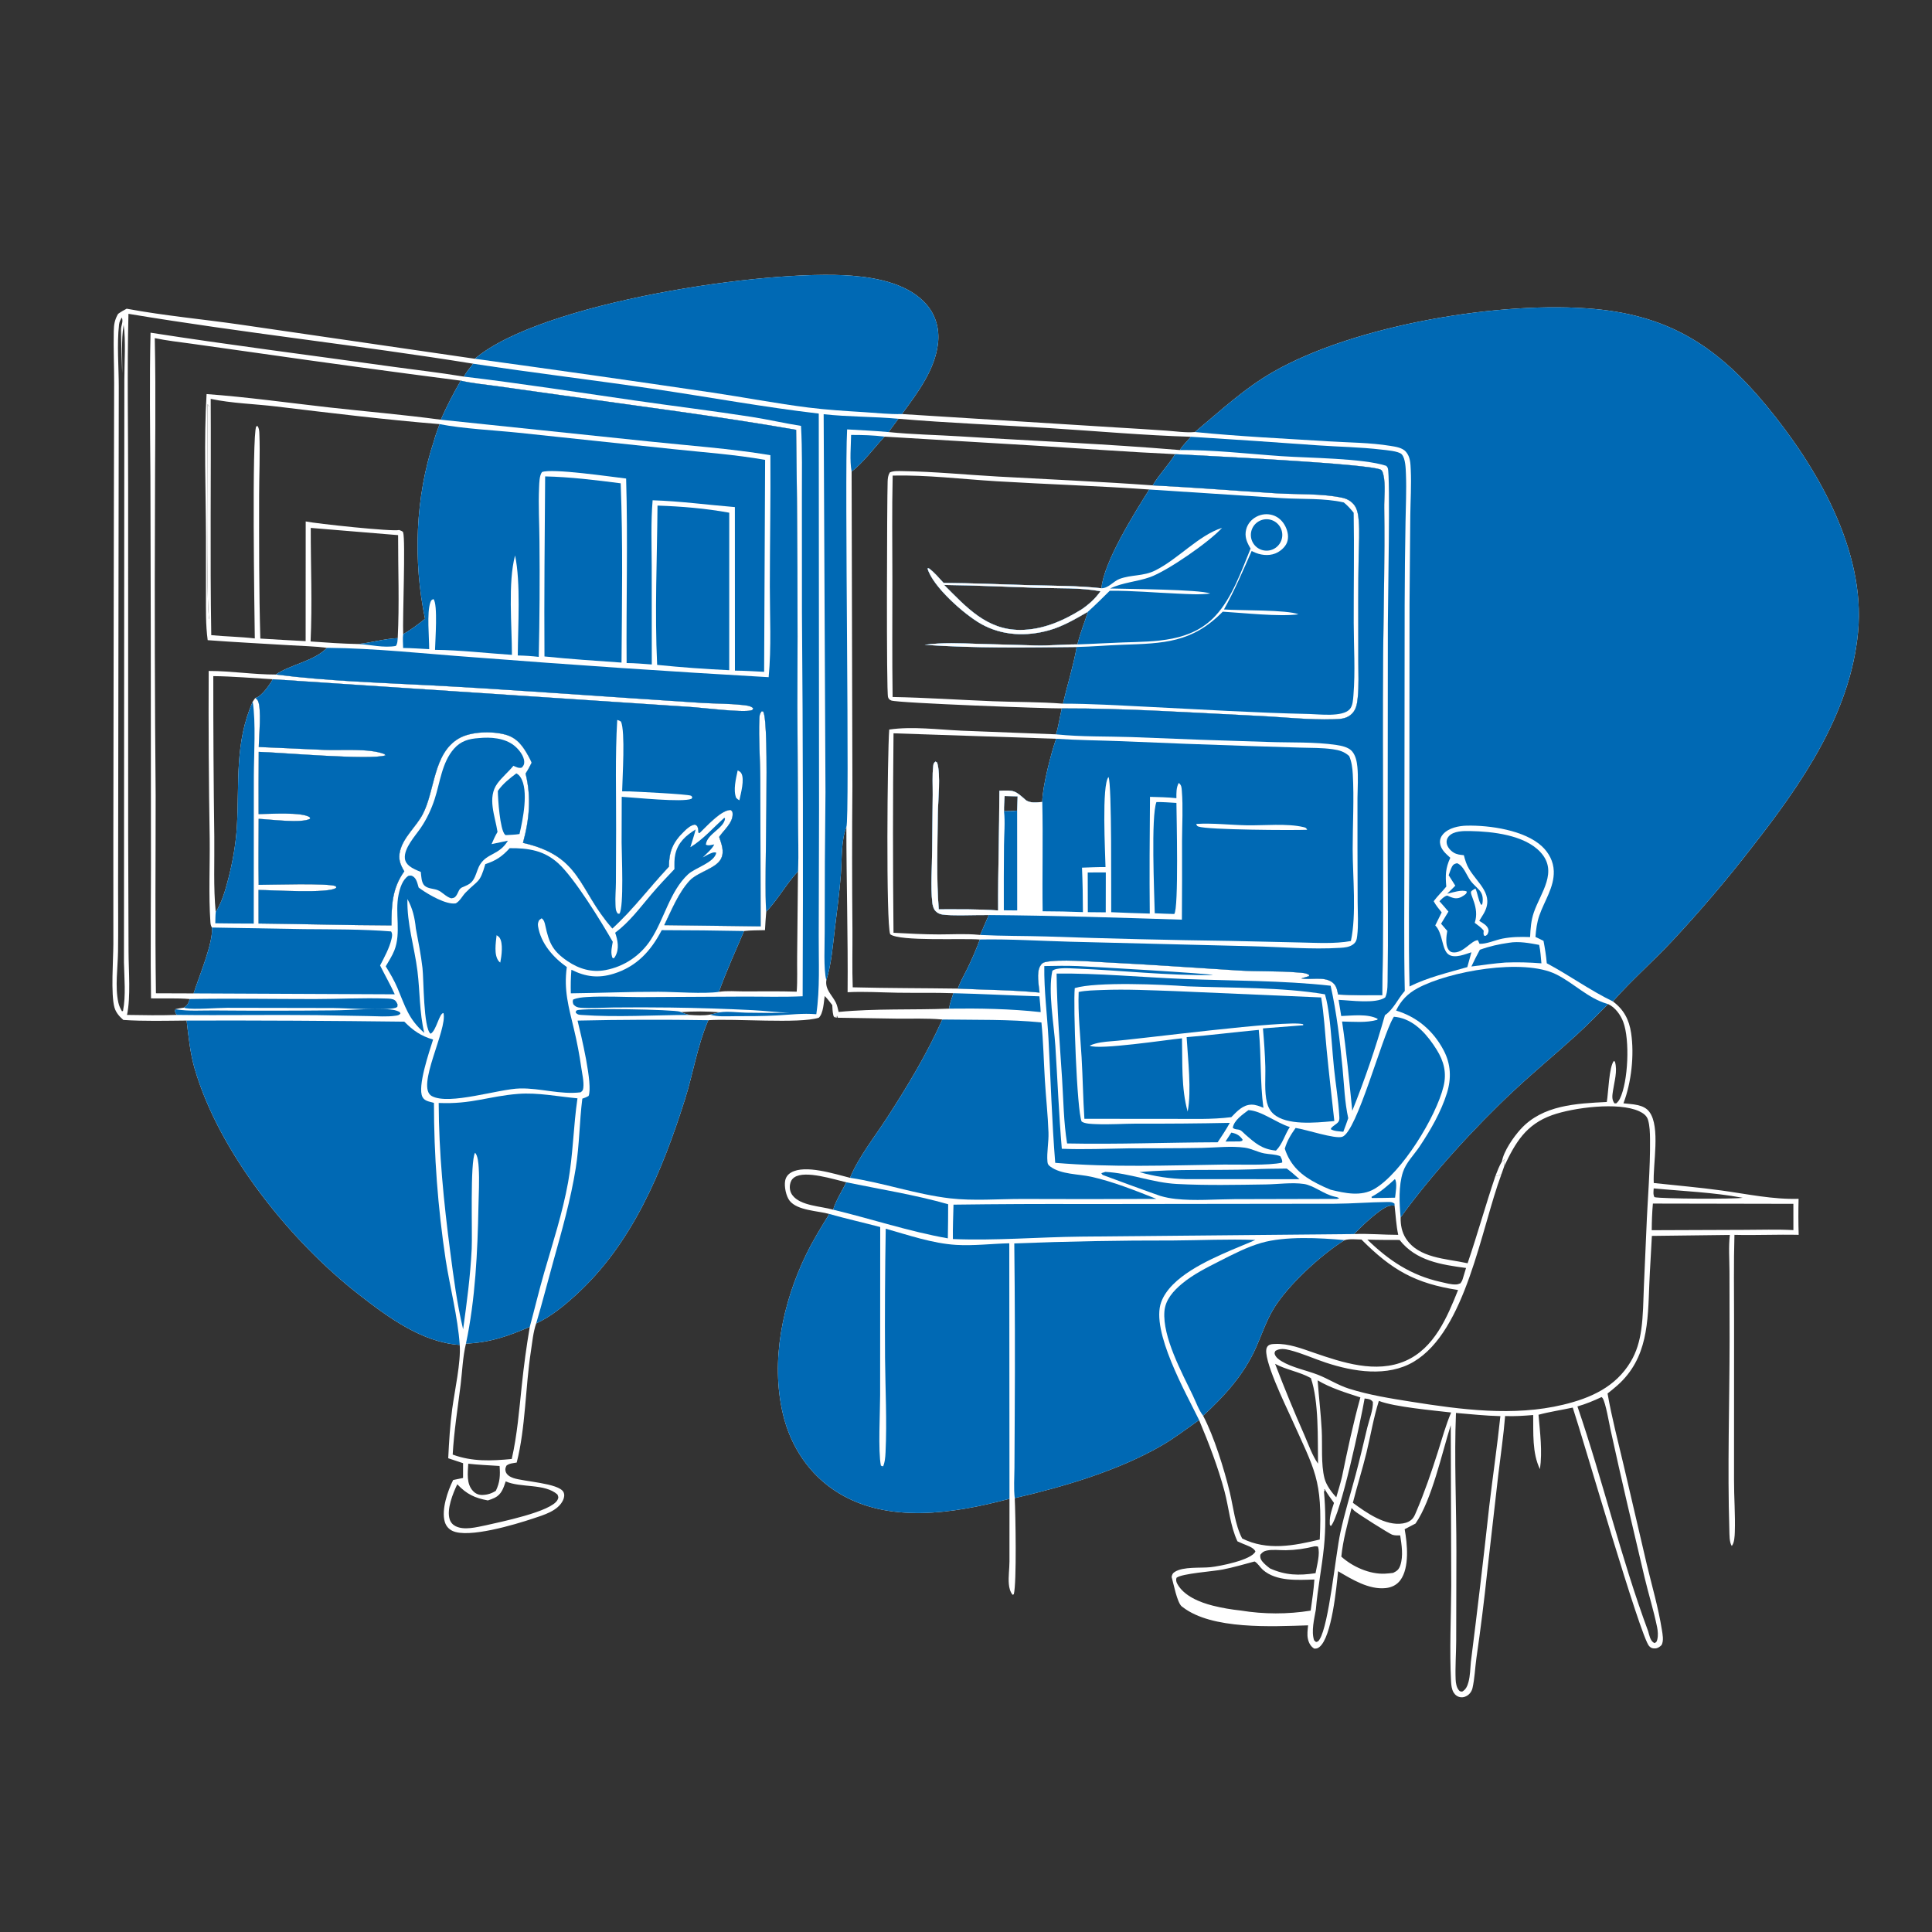
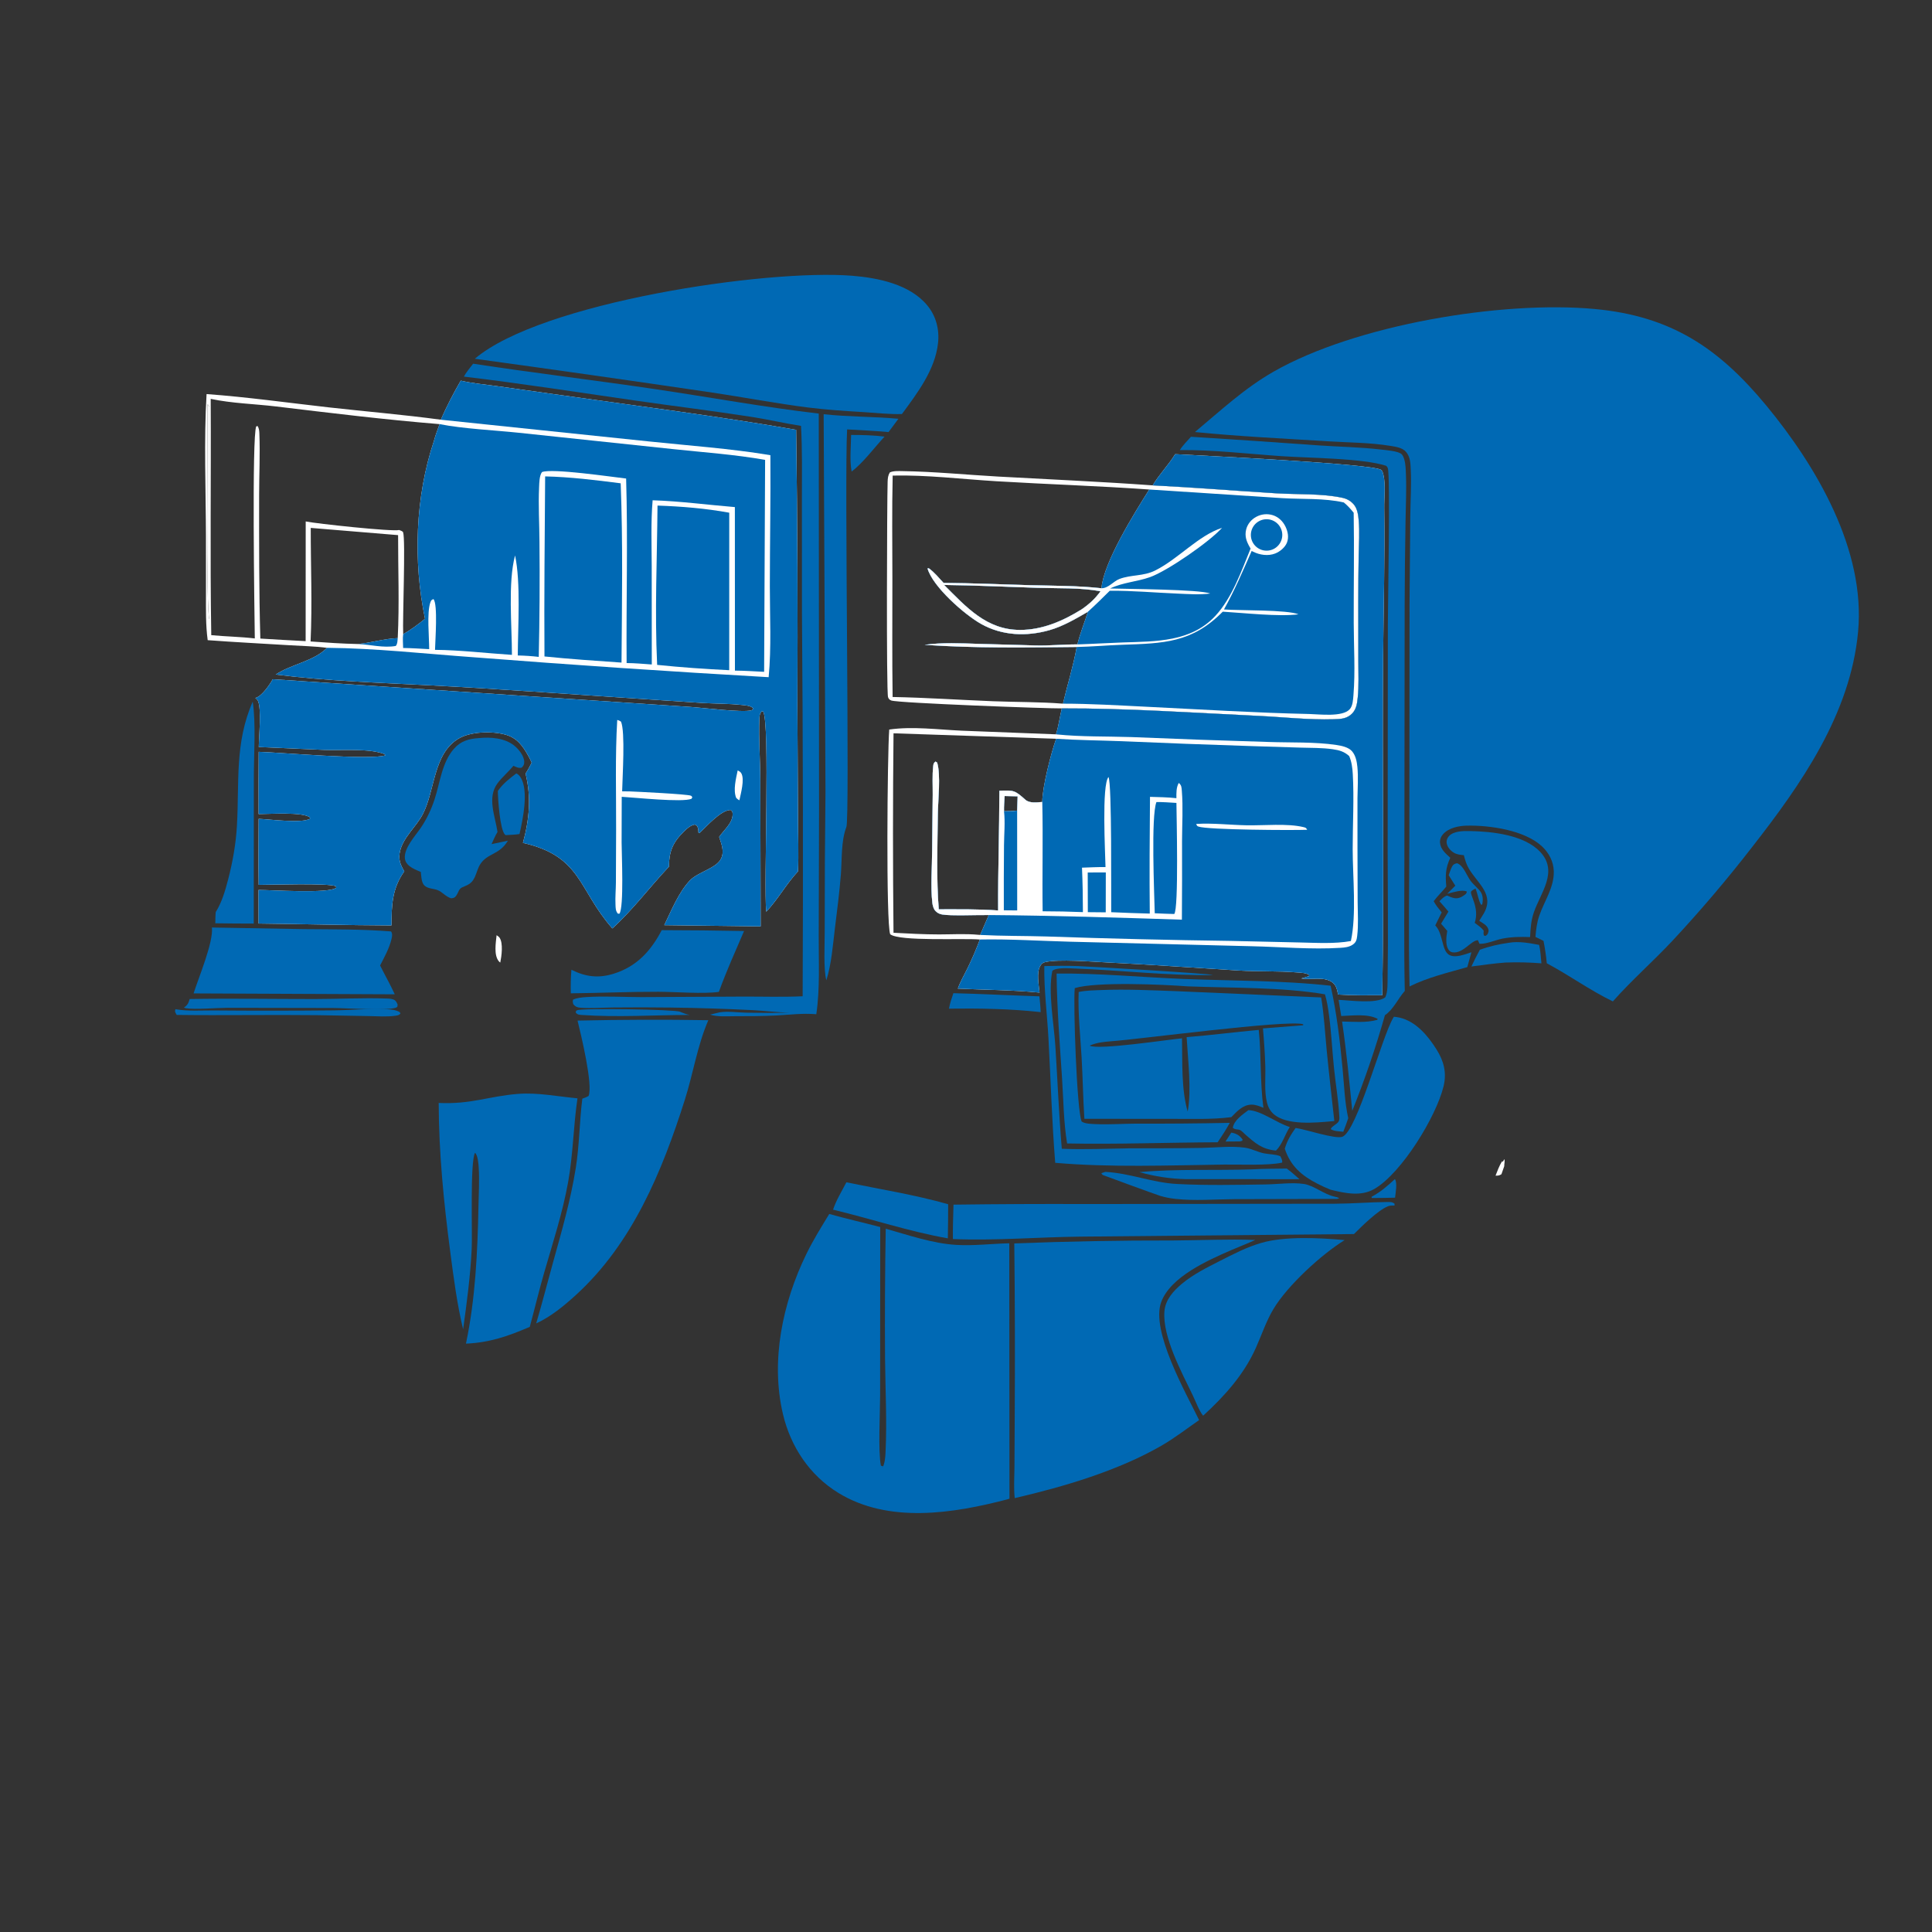
<svg xmlns="http://www.w3.org/2000/svg" width="1024" height="1024">
  <rect width="100%" height="100%" fill="#333333" stroke="none" />
-   <path fill="white" d="M251.661 190.149C286.824 160.261 406.28 142.495 451.721 146.159C465.386 147.261 482.14 150.654 491.401 161.774C496.128 167.449 497.973 174.578 497.176 181.869C495.632 196.004 486.204 208.367 478.036 219.458L591.211 226.534Q604.622 227.306 618.022 228.241C622.961 228.578 628.434 229.416 633.334 228.99C646.95 217.638 659.432 205.906 674.937 197.032C718.333 172.194 795.857 159.189 845.312 163.786C885.688 167.538 910.907 184.386 936.165 214.94C962.782 247.137 988.866 291.541 984.825 334.866C980.765 378.392 954.653 415.725 928.505 449.157Q908.618 474.828 886.476 498.58C876.211 509.556 864.793 519.522 854.844 530.766C860.653 535.064 863.474 540.454 864.531 547.57C866.265 559.242 864.671 573.763 860.456 584.781C865.102 585.342 871.139 585.204 874.198 589.315C880.164 597.332 875.99 617.14 876.527 627.023C888.495 628.326 900.559 629.342 912.482 630.988C925.835 632.831 939.747 635.817 953.287 635.397Q953.052 644.943 953.334 654.487C941.989 654.224 930.631 654.787 919.291 654.496C918.844 669.56 919.092 684.689 919.091 699.76L919.071 784.339C919.035 793.528 919.799 802.876 919.486 812.03C919.414 814.123 919.281 817.787 917.873 819.398C916.55 817.51 916.664 813.254 916.591 810.936C915.556 778.052 916.684 743.673 916.722 710.607L916.657 673.874C916.634 667.545 916.12 660.82 916.851 654.545L875.529 655.053C875.133 663.569 874.507 672.068 874.172 680.588C873.384 700.576 873.443 719.8 857.348 734.197C855.639 735.727 853.824 737.147 852.041 738.589C854.298 751.519 857.681 764.311 860.681 777.087L872.825 829.13C875.574 840.577 878.94 852.042 880.802 863.669C881.213 866.234 881.916 869.55 880.668 871.921C879.708 872.847 878.638 873.666 877.225 873.697C875.79 873.728 875.083 873.511 874.08 872.465C869.421 867.603 839.139 762.675 833.585 746.044C827.595 747.355 821.339 748.253 815.441 749.85C816.241 759.391 817.578 769.134 816.204 778.667C812.025 770.163 812.75 759.308 812.625 749.99C807.698 750.394 802.684 750.74 797.739 750.529C796.904 760.958 795.341 771.37 794.11 781.76L788.274 832.908Q785.86 855.879 782.539 878.737C781.797 884.054 781.628 889.555 780.438 894.8C780.146 896.085 779.426 897.24 778.451 898.125C777.303 899.167 775.655 899.779 774.102 899.561C772.526 899.341 771.265 898.407 770.456 897.072C769.412 895.348 769.195 893.189 769.091 891.219C768.213 874.516 769.093 857.362 769.189 840.621L768.925 755.379C764.194 770.396 758.909 794.936 750.256 807.511L744.499 810.514C745.909 818.209 747.144 830.806 742.233 837.505C740.361 840.057 737.595 841.384 734.49 841.717C725.541 842.678 716.568 837.093 709.201 832.776C708.374 841.397 705.883 867.563 699.376 872.901C698.378 873.72 697.785 873.839 696.531 873.791C694.673 872.612 693.679 870.765 693.215 868.64C692.713 866.344 693.092 863.775 693.322 861.465C674.193 862.055 642.389 863.834 626.875 851.818C626.715 851.694 626.544 851.587 626.386 851.463C623.883 849.503 621.955 839.149 620.977 835.776C621.304 834.485 621.469 833.891 622.633 833.145C627.181 830.228 636.239 831.201 641.596 830.643C646.526 830.13 663.335 826.859 665.396 822.321C664.548 820.167 660.758 819.089 658.707 818.195C657.758 817.782 656.806 817.381 655.87 816.938C652.032 808.765 651.324 799.041 648.996 790.35C645.541 777.448 640.713 764.969 635.552 752.67C629.029 757.197 622.63 762.17 615.759 766.144C592.597 779.541 563.781 788.015 537.834 794.033C538.249 802.382 538.925 838.794 537.342 844.994L536.697 845.275C535.381 843.667 534.893 841.594 534.709 839.547C534.369 835.759 535.024 831.568 535.037 827.718L535.046 794.331C534.658 794.465 534.269 794.596 533.873 794.699C505.132 802.209 470.961 807.621 444.283 791.234C429.089 781.901 419.026 766.718 414.968 749.466C408.324 721.22 414.808 690.5 427.325 664.785C430.93 657.381 435.234 650.442 439.53 643.429C433.638 641.742 422.654 641.683 418.521 636.418C416.609 633.983 415.569 628.837 416.152 625.804C416.521 623.881 417.604 622.449 419.285 621.463C426.76 617.074 442.539 622.292 450.514 624.256C455.159 613.132 463.457 602.756 469.999 592.661C480.879 575.876 491.263 558.638 499.449 540.362L498.752 540.3C491.262 539.658 483.541 539.972 476.019 539.913L443.96 539.416L443.696 538.333L443.445 539.39L442.884 539.347L443.622 538.389L442.678 539.324C441.777 538.815 441.831 538.703 441.605 537.725C441.235 536.125 441.228 534.347 441.119 532.71C439.835 531.103 438.594 529.336 437.108 527.914C436.605 531.188 436.422 537.1 433.996 539.411C423.702 542.72 389.098 539.768 375.443 540.725C375.356 540.922 375.268 541.117 375.184 541.314C369.614 554.367 367.322 569.169 363.033 582.72C351.001 620.725 335.209 659.111 305.152 686.453C298.843 692.192 292 697.851 284.194 701.434C282.581 706.043 282.125 711.425 281.38 716.249C278.435 735.327 278.581 756.762 273.862 775.184C272.022 775.5 269.911 775.597 268.43 776.817C267.922 777.961 267.641 778.59 267.997 779.893C268.497 781.72 270.339 782.77 272.001 783.359C277.471 785.298 296.162 786.053 298.64 790.813C299.34 792.157 299.048 793.757 298.447 795.075C295.809 800.861 288.012 803.024 282.453 804.876C272.923 808.051 248.185 815.485 239.742 811.37C237.722 810.385 236.355 808.709 235.729 806.559C233.87 800.171 237.294 790.176 240.189 784.428L245.428 783.35L245.44 775.519L237.57 772.9C238.015 764.054 238.502 755.486 239.689 746.691C240.997 736.993 244.331 722.027 243.666 712.838C223.777 711.54 205.512 698.074 190.231 686.157C153.993 657.897 116.167 611.046 103.168 566.401C100.725 558.009 99.958 549.539 98.9 540.913C87.767 541.007 76.487 541.336 65.378 540.593C63.286 538.786 61.454 536.725 60.676 534.015C58.674 527.038 60.054 508.463 60.083 500.257L60.07 444.55L60.35 271.587L60.496 203.077C60.508 193.905 60.097 184.702 60.294 175.535C60.371 171.937 60.77 169.525 62.592 166.359C64.058 165.297 65.521 164.456 67.129 163.624C87.173 167.36 107.731 169.193 127.918 172.126L251.661 190.149ZM144.534 360.01C134.076 359.415 123.524 358.484 113.055 358.357Q113.004 400.844 113.58 443.328C113.742 456.509 113.053 470.326 114.339 483.418C117.634 478.186 119.405 471.927 120.952 465.988C123.338 456.835 125.025 447.205 125.571 437.749C126.897 414.778 124.317 393.766 133.947 371.887L135.324 369.885C135.764 370.362 136.334 370.745 136.642 371.315C138.734 375.176 137.198 390.856 137.15 395.934L171.873 397.467C180.968 397.846 195.542 396.507 203.715 399.671L204.305 400.343C196.433 403.019 148.552 398.802 137.125 398.488Q137.008 414.986 137.066 431.483C142.718 431.48 160.456 430.227 164.27 433.247L164.327 433.982C159.842 436.489 142.87 434.24 137.09 434.005C137.074 445.658 136.926 457.333 137.099 468.984C143.302 468.993 174.18 467.96 178.021 469.73L178.208 470.515C174.403 473.783 143.797 471.687 137.025 471.703L137.041 489.486C160.516 489.746 184.024 490.407 207.493 490.494C207.5 479.85 207.859 470.791 214.29 461.823C212.102 458.147 210.989 455.267 212.065 450.961C213.903 443.609 220.575 438.206 224.035 431.627C230.665 419.019 229.521 399.37 243.194 391.398C249.608 387.659 260.793 387.437 267.871 389.371C274.082 391.067 277.19 395.495 280.129 400.845C280.74 401.957 281.309 403.057 281.802 404.227C280.786 406.201 279.806 408.157 278.567 410.004C281.632 422.561 280.577 434.291 277.174 446.736C308.435 453.877 306.299 471.383 324.563 492.09C335.481 482.16 344.398 470.116 354.542 459.369C354.619 451.331 356.601 446.48 362.432 440.797C364.122 439.149 365.863 437.462 368.261 437.045C369.333 437.527 369.552 437.645 369.921 438.871C370.139 439.592 370.133 440.533 370.189 441.289L370.725 441.574C374.392 438.143 382.073 429.303 387.265 429.311C388.104 430.038 388.247 430.11 388.302 431.293C388.526 436.089 383.624 439.925 381.164 443.587C382.354 447.335 384.024 451.13 382.234 454.983C379.79 460.247 369.937 462.14 365.659 466.655C359.702 472.941 355.836 482.597 352.07 490.355L403.165 490.994L402.977 413.245C402.937 402.549 402.041 391.641 402.489 380.977C402.56 379.287 402.612 378.409 403.648 377.063L404.448 377.067C408.263 382.816 404.724 468.302 406.122 483.244C405.89 486.489 405.567 489.754 405.456 493.003C401.771 493.086 398.033 493.053 394.37 493.459C389.783 504.154 384.983 514.764 381.022 525.713C385.303 525.015 390.319 525.484 394.678 525.473C403.872 525.45 413.082 525.321 422.272 525.608C422.734 519.365 422.411 512.994 422.505 506.726L422.951 461.852C423.38 452.558 422.973 443.039 422.947 433.722L422.627 374.016Q423.005 300.909 421.978 227.809C380.453 220.559 338.556 215.28 296.808 209.364L263.323 204.651C256.987 203.765 250.429 203.199 244.206 201.75Q189.879 194.746 135.655 186.982L101.722 182.203C95.177 181.28 88.498 180.578 82.033 179.21C82.693 210.039 82.112 241.004 82.131 271.851Q81.819 346.6 82.495 421.345C82.522 456.37 82.147 491.437 82.645 526.457L102.609 526.527C105.299 517.991 113.157 499.515 112.32 491.606C111.748 490.701 111.589 489.779 111.517 488.725C110.525 474.242 111.302 459.271 111.145 444.724Q110.395 400.172 110.607 355.614C122.504 355.613 134.303 357.557 146.144 357.519C173.058 360.952 200.69 361.821 227.783 363.228C264.321 365.127 300.846 367.864 337.357 370.263L372.459 372.594C379.25 372.983 386.199 372.909 392.954 373.624C394.884 373.828 397.916 373.971 399.226 375.431C398.657 376.438 399.029 376.232 398.027 376.51C393.472 377.774 371.704 375.024 365.368 374.65L144.534 360.01ZM625.347 238.546C626.831 236.068 629.312 233.712 631.223 231.5C606.386 230.762 581.453 228.489 556.641 226.939C529.854 225.266 502.921 224.224 476.181 221.962L470.951 229.004C483.481 230.284 496.31 230.502 508.905 231.288C547.674 233.708 586.652 235.278 625.347 238.546ZM950.538 651.981L950.522 638.056L876.067 637.915C875.644 642.646 875.479 647.287 875.453 652.033L924.251 651.851C932.959 651.843 941.845 651.528 950.538 651.981ZM502.965 534.608C503.492 531.763 504.37 529.14 505.311 526.412C495.573 526.07 485.806 526.314 476.062 526.169C467.172 526.037 458.121 525.434 449.247 525.899C449.487 496.707 448.614 467.537 448.591 438.353C445.729 445.825 446.298 455.508 445.68 463.473C444.932 473.106 443.655 482.738 442.485 492.329C441.391 501.294 440.692 510.932 437.984 519.562C437.257 524.486 440.95 527.287 443.006 531.38C443.76 532.883 444.08 534.73 444.489 536.353C463.964 534.456 483.477 535.361 502.965 534.608ZM716.358 799.246C714.193 807.767 711.806 816.275 710.925 825.043C716.826 830.391 725.964 834.479 734.042 834.075Q736.224 833.955 738.39 833.663C740.476 832.662 741.478 831.817 742.217 829.583C743.847 824.66 742.892 818.811 742.132 813.799C740.696 813.808 739.18 813.9 737.815 813.393C736.203 812.794 719.18 802.075 717.751 800.689Q717.032 799.989 716.358 799.246ZM848.911 740.458C844.744 742.395 840.506 744.182 836.075 745.432C849.579 784.836 859.095 825.612 873.576 864.66C874.141 866.6 874.661 869.592 876.539 870.673C876.681 870.754 876.84 870.802 876.991 870.866C877.979 870.305 878.07 870.188 878.383 869.024C878.928 866.991 878.706 864.402 878.287 862.359C876.463 853.478 873.7 844.704 871.611 835.875C865.452 809.843 859.314 783.865 853.608 757.729C852.879 754.389 851.045 743.488 849.435 741.061C849.288 740.839 849.086 740.659 848.911 740.458ZM258.578 795.262C251.598 793.934 247.364 791.978 242.366 786.694C240.065 791.469 236.658 799.925 238.326 805.229C238.842 806.871 239.911 808.118 241.444 808.9C246.042 811.248 252.813 809.38 257.615 808.414C264.823 806.737 292.259 801.264 295.486 794.985C296.173 793.649 295.968 793.394 295.445 792.103C288.707 786.144 275.987 788.713 268.037 785.16C266.828 788.722 265.851 792.043 262.22 793.852C261.056 794.432 259.81 794.852 258.578 795.262ZM742.36 645.254C742.298 649.158 742.977 653.024 745.12 656.368C751.903 666.955 766.472 667.05 777.397 669.464L777.855 669.568C783.11 654.191 787.438 638.506 792.671 623.107C794.033 623.143 794.624 623.086 795.79 622.364C784.948 651.346 777.044 705.258 749.313 721.744C735.406 730.012 717.325 727.048 702.757 722.236C696.386 720.131 690.159 717.257 683.651 715.61C681.013 714.943 678.436 714.533 676.007 715.986C675.705 716.661 675.4 716.926 675.626 717.687C676.128 719.367 677.75 720.564 679.188 721.435C684.818 724.849 692.252 726.232 698.417 728.615C704.127 730.822 709.115 734.177 715.03 736.038C725.783 739.42 736.925 741.188 748.033 742.95C774.335 747.123 802.239 750.836 828.502 744.526C843.127 741.013 856.247 735.157 864.27 721.785C867.426 716.524 869.033 710.845 869.892 704.791C870.958 697.273 870.981 689.426 871.294 681.846L872.615 651.759C873.221 635.78 874.738 619.635 874.549 603.658C874.51 600.342 874.419 596.661 873.452 593.46C872.786 591.254 870.812 589.914 868.805 588.986C857.827 583.912 833.819 587.064 822.661 591.04C808.844 595.963 803.232 605.472 797.273 618.122C797.211 616.978 797.766 615.365 797.286 614.386L796.619 615.653L796.053 615.621C796.965 610.11 802.231 602.584 805.984 598.468C817.668 585.653 835.483 584.891 851.632 584.07C852.477 579.404 852.786 565.368 855.409 562.281L855.958 562.76C857.409 567.73 855.622 573.215 854.898 578.221C854.547 580.646 854.14 582.714 855.707 584.809L856.68 584.795C857.514 584.018 858.107 583.294 858.61 582.26C862.971 573.294 863.945 551.147 860.342 541.61C858.937 537.892 856.056 533.853 852.308 532.179C846.859 537.609 841.562 543.09 835.877 548.287C824.761 558.451 813.141 568.009 802.132 578.312C781.853 597.291 758.571 622.691 742.36 645.254ZM698.375 731.612C699.015 740.398 700.06 749.082 700.534 757.91C700.958 765.808 700.077 776.044 702.017 783.584C702.919 787.093 705.757 790.981 708.251 793.601C709.298 790.018 710.397 786.44 711.273 782.81C714.143 768.778 717.2 754.461 721.029 740.659C713.359 738.168 705.347 735.752 698.375 731.612ZM507.683 523.98C522.111 524.666 536.595 524.696 550.986 526.089C550.613 522.253 549.276 515.51 551.307 512.054C551.963 510.939 552.567 510.261 553.865 509.953C561.103 508.235 578.555 509.71 586.77 510.112C610.04 511.251 633.247 512.958 656.495 514.39C666.83 515.026 677.239 514.554 687.559 515.417C689.59 515.587 692.095 515.594 693.833 516.715L693.828 517.366L689.698 518.589C694.695 519.497 701.321 517.484 705.751 520.384C708.322 522.067 708.621 524.348 709.212 527.123C716.998 527.636 724.826 527.495 732.626 527.491C733.686 467.517 732.55 407.51 733.083 347.532C733.314 321.473 734.052 295.4 733.67 269.338C733.59 263.916 734.476 256.887 733.239 251.67C733.054 250.89 732.746 249.65 732.136 249.115C728.34 245.78 634.471 241.386 622.858 240.711C598.401 239.587 573.918 237.761 549.48 236.244L468.827 231.422C463.591 237.039 457.319 245.509 451.37 249.914L451.793 416.392Q451.471 454.822 451.815 493.25C451.879 503.242 451.596 513.321 451.965 523.3C470.525 523.779 489.117 523.709 507.683 523.98ZM723.273 741.221C721.459 751.772 710.585 803.168 705.39 808.856C704.675 808.193 704.846 808.11 704.808 807.148C704.662 803.439 705.943 800.058 707.041 796.57C705.405 794.228 703.553 791.857 702.181 789.362L701.829 789.409L702.237 790.357L701.7 790.241C702.618 799.983 702.715 810.117 701.729 819.856C700.603 830.98 698.375 841.947 697.434 853.116C696.582 858.002 694.89 864.634 696.507 869.395L697.513 870.313C698.604 870.036 698.767 869.922 699.404 868.918C704.392 861.059 707.862 824.189 710.4 812.419C712.665 801.917 715.798 791.848 718.574 781.498C720.791 773.234 722.701 764.871 724.713 756.554C725.68 752.561 727.882 747.078 727.649 743.05C726.827 741.902 726.082 741.647 724.702 741.413C724.228 741.333 723.75 741.281 723.273 741.221ZM264.792 776.991C259.266 776.624 253.687 776.422 248.184 775.801C247.952 780.642 247.068 786.387 250.704 790.258C252.059 791.701 253.726 792.417 255.709 792.361C258.335 792.286 260.621 791.567 262.813 790.144C265.005 785.615 265.165 781.947 264.792 776.991ZM441.543 641.149C443.184 636.13 446.187 631.339 448.602 626.645C442.055 625.146 426.825 620.132 421.054 623.99C419.658 624.924 418.961 626.288 418.712 627.909C418.405 629.92 418.792 631.866 420.024 633.508C424.283 639.182 435.263 639.293 441.543 641.149ZM741.093 654.498C739.975 649.409 739.765 644.11 739.139 638.938C738.031 638.943 736.75 638.912 735.706 639.323C730.393 641.413 721.753 649.951 717.636 654.075C725.334 653.741 733.342 654.501 741.093 654.498ZM365.535 537.933C369.036 538.142 372.866 538.385 376.328 537.773L381.52 536.545Q371.21 535.691 360.892 536.455C362.445 537.072 363.887 537.634 365.535 537.933ZM717.049 796.513C724.086 801.683 734.279 808.961 743.594 807.447C745.665 807.111 747.739 806.22 749.007 804.483C749.738 803.481 750.207 802.277 750.678 801.137C755.051 790.882 758.655 780.351 762.039 769.733C764.286 762.686 766.242 755.469 769.129 748.656C759.629 747.521 739.043 745.734 730.826 742.504C728.009 751.393 726.469 760.869 724.257 769.942C722.083 778.865 719.282 787.615 717.049 796.513ZM698.581 775.766C698.363 762.413 699.075 742.961 694.797 730.417C688.791 727.056 681.76 726.071 675.831 722.857Q683.105 741.923 691.343 760.594C693.513 765.555 695.468 771.363 698.581 775.766ZM65.696 510.125L65.858 265.223L65.908 201.15C65.903 192.593 66.751 180.485 65.527 172.197C64.158 180.464 64.948 189.384 64.754 197.75C64.571 190.129 64.219 182.473 64.128 174.858C64.1 172.454 65.484 170.65 64.589 168.293C63.813 169.501 63.255 170.592 63.093 172.039C61.895 182.713 62.965 194.425 62.952 205.205L62.854 276.475L62.594 470.726C62.603 481.894 62.709 493.074 62.562 504.241C62.449 512.871 60.887 523.008 62.728 531.384C63.097 533.067 63.764 534.544 64.658 536.005L65.197 535.824C66.778 527.709 65.87 518.402 65.696 510.125ZM876.496 629.87C876.407 631.458 876.096 633.081 876.895 634.523C880.944 635.433 919.092 635.613 923.658 634.856C908.004 631.93 892.294 631.377 876.496 629.87ZM741.809 657.206C736.114 657.18 730.408 657.229 724.718 657.01C736.071 668.077 747.932 675.979 763.523 679.432C766.102 680.003 769.166 680.929 771.783 680.788C772.61 680.744 773.303 680.487 774.062 680.178C774.649 679.389 774.994 678.811 775.272 677.866L777.034 672.056C763.839 670.282 750.557 668.333 741.809 657.206ZM697.268 833.825C697.928 829.997 699.876 823.314 698.527 819.694C697.94 819.609 697.42 819.489 696.828 819.569C691.688 820.844 686.83 821.564 681.529 821.652C678.291 821.705 674.642 821.149 671.473 821.815C669.792 822.168 669.015 822.739 667.985 824.081C667.83 825.425 668.098 826.392 668.934 827.457C670.099 828.94 671.638 830.167 673.133 831.297C681.395 834.999 688.431 835.137 697.268 833.825ZM97.448 534.067C99.409 532.738 99.898 531.721 100.53 529.499C93.766 528.94 86.843 529.285 80.05 529.157C79.695 505.969 80.011 482.725 80.016 459.53L79.915 335.69L79.721 252.643C79.566 227.223 79.204 201.743 79.792 176.329C121.589 182.862 163.671 188.137 205.568 194.021C218.993 195.906 232.532 197.405 245.901 199.616C247.071 197.251 249.187 194.904 250.777 192.768C190.06 182.972 128.753 176.437 68.082 166.327C67.347 196.743 67.95 227.216 67.921 257.648L67.932 442.394L68.131 504.559C68.162 514.55 69.345 528.288 67.328 537.931C76.09 538.09 84.899 538.216 93.659 537.93C92.945 536.596 92.517 536.378 92.959 534.883C94.443 534.52 95.939 534.299 97.448 534.067ZM696.655 837.181C687.856 837.424 676.461 838.315 669.328 832.018C667.869 830.73 666.625 828.476 664.951 827.611C659.369 829.103 653.756 830.752 648.087 831.873C643.03 832.873 626.372 833.971 623.567 836.264C623.228 837.487 623.388 838.354 623.986 839.457C627.501 845.947 636.034 849.315 642.832 851.03C647.609 852.236 652.719 853.094 657.615 853.613Q662.21 854.363 666.851 854.742Q671.491 855.122 676.147 855.128Q680.803 855.135 685.445 854.769Q690.087 854.402 694.684 853.665C695.442 848.217 696.278 842.671 696.655 837.181ZM246.961 712.158C245.268 719.138 245.013 726.829 244.134 733.987C242.625 746.278 240.621 758.587 239.932 770.957C250.24 774.771 260.504 774.332 271.233 773.287C274.141 760.59 275.16 747.394 276.543 734.466Q278.154 718.798 280.793 703.27C269.271 708.209 259.679 711.587 246.961 712.158ZM771.694 748.889C770.727 772.756 771.927 798.419 771.917 822.544L771.815 869.866C771.773 876.577 771.245 883.478 771.517 890.166C771.595 892.086 771.993 894.439 773.281 895.931C773.874 896.617 774.147 896.477 774.976 896.595C776.963 895.51 777.764 893.599 778.333 891.485C779.224 888.173 779.273 884.295 779.59 880.878Q784.821 839.588 789.348 798.214C791.221 782.329 793.552 766.49 795.233 750.586C787.372 750.387 779.527 749.551 771.694 748.889ZM712.693 657.276C700.418 664.838 682.448 681.302 674.953 693.8C671.131 700.175 668.709 707.511 665.685 714.294C659.335 728.531 649.056 739.961 637.669 750.36C643.452 761.24 648.858 778.779 651.784 790.841C653.713 798.796 654.572 808.114 658.37 815.421C671.64 822.04 685.691 819.292 699.494 815.981C700.999 784.032 696.941 779.555 684.24 751.216C681.453 744.996 669.014 719.73 671.42 714.285C672.244 712.422 674.141 712.386 675.933 712.316C682.918 712.042 689.776 714.699 696.269 716.937C711.453 722.17 729.316 728.128 744.951 721.281C760.16 714.62 767.041 698.19 772.807 683.736C750.079 680.244 737.717 673.146 721.593 656.979C718.727 656.937 715.462 656.508 712.693 657.276Z" />
  <path fill="#0069B4" d="M633.334 228.99C646.95 217.638 659.432 205.906 674.937 197.032C718.333 172.194 795.857 159.189 845.312 163.786C885.688 167.538 910.907 184.386 936.165 214.94C962.782 247.137 988.866 291.541 984.825 334.866C980.765 378.392 954.653 415.725 928.505 449.157Q908.618 474.828 886.476 498.58C876.211 509.556 864.793 519.522 854.844 530.766C842.69 524.882 831.743 516.886 819.829 510.561C819.476 506.539 818.849 502.645 818.1 498.679L813.822 496.584C814.133 492.666 814.578 488.982 815.874 485.246C818.57 477.47 823.8 470.275 823.535 461.712C823.377 456.602 820.969 452.044 817.276 448.587C808.115 440.013 789.571 437.347 777.441 437.612C773.168 437.706 767.879 438.768 764.883 442.096C763.744 443.363 763.093 444.967 763.233 446.683C763.515 450.142 766.295 452.47 768.692 454.638C766.112 460.154 766.054 463.979 766.561 469.908C764.415 472.585 761.937 474.878 759.88 477.666C761.075 479.854 762.546 481.674 764.119 483.589L760.714 490.498C764.882 494.666 764.071 503.469 767.857 505.955C771.128 508.103 776.569 505.737 779.878 504.724L777.704 512.587C767.23 515.599 756.917 517.97 747.081 522.846C746.431 496.693 746.944 470.608 746.979 444.455L747.078 320.238L747.485 273.173C747.587 265.171 748.107 257.052 747.734 249.057C747.574 245.631 747.535 242.208 745.179 239.464C743.273 237.245 739.685 236.773 736.92 236.321C726.144 234.559 714.961 234.588 704.076 233.908C680.545 232.438 656.785 231.328 633.334 228.99Z" />
  <path fill="#0069B4" d="M439.53 643.429C448.471 645.94 457.545 648.002 466.532 650.348L466.485 739.473C466.478 748.473 465.36 769.211 466.894 776.831L468.118 777.21L467.861 777.708L466.994 777.181L467.838 777.775C469.021 775.228 469.223 772.524 469.356 769.755C470.151 753.191 469.244 736.41 469.092 719.832Q468.869 685.536 469.456 651.244C481.541 654.638 494.222 659.064 506.787 659.818C516.079 660.376 525.63 659.182 534.944 658.966L535.046 794.331C534.658 794.465 534.269 794.596 533.873 794.699C505.132 802.209 470.961 807.621 444.283 791.234C429.089 781.901 419.026 766.718 414.968 749.466C408.324 721.22 414.808 690.5 427.325 664.785C430.93 657.381 435.234 650.442 439.53 643.429Z" />
-   <path fill="#0069B4" d="M98.9 540.913Q156.601 540.773 214.298 541.506C219.035 546.27 223.054 549.06 229.545 550.992C227.58 557.279 221.06 576.069 223.935 581.455C225.064 583.569 227.41 583.822 229.498 584.404C229.667 584.452 229.835 584.506 230.003 584.556Q229.995 605.425 231.551 626.236Q233.106 647.046 236.216 667.682C238.537 682.578 242.626 697.826 243.666 712.838C223.777 711.54 205.512 698.074 190.231 686.157C153.993 657.897 116.167 611.046 103.168 566.401C100.725 558.009 99.958 549.539 98.9 540.913Z" />
  <path fill="#0069B4" d="M251.661 190.149C286.824 160.261 406.28 142.495 451.721 146.159C465.386 147.261 482.14 150.654 491.401 161.774C496.128 167.449 497.973 174.578 497.176 181.869C495.632 196.004 486.204 208.367 478.036 219.458C471.442 219.642 464.699 218.86 458.107 218.455C448.158 217.844 438.257 217.238 428.363 215.996C411.391 213.866 394.533 210.605 377.61 208.086Q314.681 198.796 251.661 190.149Z" />
  <path fill="#0069B4" d="M537.592 659.038Q579.685 657.393 621.81 657.481C636.279 657.398 650.895 656.659 665.338 657.206C661.104 659.128 656.733 660.781 652.469 662.641C640.209 667.991 620.359 676.716 615.45 690.161C609.853 705.49 628.579 738.308 635.552 752.67C629.029 757.197 622.63 762.17 615.759 766.144C592.597 779.541 563.781 788.015 537.834 794.033C537.225 788.837 537.644 783.216 537.68 777.969L537.826 750.312Q538.11 704.674 537.592 659.038Z" />
-   <path fill="#0069B4" d="M499.449 540.362C516.529 540.625 535.064 540.175 551.975 541.926C552.994 552.118 553.193 562.43 553.815 572.656C554.374 581.844 555.4 591.04 555.719 600.237C555.897 605.361 554.727 610.713 555.168 615.752C555.282 617.055 555.686 617.555 556.712 618.319C562.367 622.531 571.617 622.202 578.355 623.697C590.021 626.287 601.833 631.066 612.948 635.435Q577.284 635.637 541.621 635.477C529.19 635.474 515.886 636.57 503.572 635.149C485.704 633.086 468.312 626.917 450.514 624.256C455.159 613.132 463.457 602.756 469.999 592.661C480.879 575.876 491.263 558.638 499.449 540.362Z" />
  <path fill="#0069B4" d="M306.113 540.937Q340.776 540.158 375.443 540.725C375.356 540.922 375.268 541.117 375.184 541.314C369.614 554.367 367.322 569.169 363.033 582.72C351.001 620.725 335.209 659.111 305.152 686.453C298.843 692.192 292 697.851 284.194 701.434C287.369 690.703 290.133 679.84 293.133 669.058C297.735 652.519 302.483 635.996 305.183 619.012C307.128 606.778 307.1 594.521 308.642 582.308C309.871 581.914 310.849 581.527 311.972 580.865C314.378 574.964 307.901 548.213 306.113 540.937Z" />
  <path fill="white" d="M244.206 201.75C250.429 203.199 256.987 203.765 263.323 204.651L296.808 209.364C338.556 215.28 380.453 220.559 421.978 227.809Q423.005 300.909 422.627 374.016L422.947 433.722C422.973 443.039 423.38 452.558 422.951 461.852C416.73 468.523 412.379 476.633 406.122 483.244C404.724 468.302 408.263 382.816 404.448 377.067L403.648 377.063C402.612 378.409 402.56 379.287 402.489 380.977C402.041 391.641 402.937 402.549 402.977 413.245L403.165 490.994L352.07 490.355C355.836 482.597 359.702 472.941 365.659 466.655C369.937 462.14 379.79 460.247 382.234 454.983C384.024 451.13 382.354 447.335 381.164 443.587C383.624 439.925 388.526 436.089 388.302 431.293C388.247 430.11 388.104 430.038 387.265 429.311C382.073 429.303 374.392 438.143 370.725 441.574L370.189 441.289C370.133 440.533 370.139 439.592 369.921 438.871C369.552 437.645 369.333 437.527 368.261 437.045C365.863 437.462 364.122 439.149 362.432 440.797C356.601 446.48 354.619 451.331 354.542 459.369C344.398 470.116 335.481 482.16 324.563 492.09C306.299 471.383 308.435 453.877 277.174 446.736C280.577 434.291 281.632 422.561 278.567 410.004C279.806 408.157 280.786 406.201 281.802 404.227C281.309 403.057 280.74 401.957 280.129 400.845C277.19 395.495 274.082 391.067 267.871 389.371C260.793 387.437 249.608 387.659 243.194 391.398C229.521 399.37 230.665 419.019 224.035 431.627C220.575 438.206 213.903 443.609 212.065 450.961C210.989 455.267 212.102 458.147 214.29 461.823C207.859 470.791 207.5 479.85 207.493 490.494C184.024 490.407 160.516 489.746 137.041 489.486L137.025 471.703C143.797 471.687 174.403 473.783 178.208 470.515L178.021 469.73C174.18 467.96 143.302 468.993 137.099 468.984C136.926 457.333 137.074 445.658 137.09 434.005C142.87 434.24 159.842 436.489 164.327 433.982L164.27 433.247C160.456 430.227 142.718 431.48 137.066 431.483Q137.008 414.985 137.125 398.488C148.552 398.802 196.433 403.019 204.305 400.343L203.715 399.671C195.542 396.507 180.968 397.846 171.873 397.467L137.15 395.934C137.198 390.856 138.734 375.176 136.642 371.315C136.334 370.745 135.764 370.362 135.324 369.885C135.449 369.866 135.578 369.867 135.698 369.83C138.847 368.862 143.033 362.813 144.534 360.01L365.368 374.65C371.704 375.024 393.472 377.774 398.027 376.51C399.029 376.232 398.657 376.438 399.226 375.431C397.916 373.971 394.884 373.828 392.954 373.624C386.199 372.909 379.25 372.983 372.459 372.594L337.357 370.263C300.846 367.864 264.321 365.127 227.783 363.228C200.69 361.821 173.058 360.952 146.144 357.519C154.428 351.984 166.284 350.529 173.331 343.354C166.708 342.509 159.917 342.389 153.248 341.976C138.851 341.083 124.463 340.382 110.078 339.303C108.978 331.198 109.17 322.988 109.168 314.828L109.158 284.395C109.103 260.014 108.028 232.96 109.49 208.866C131 210.437 152.587 213.469 174.029 215.889C193.866 218.128 213.853 219.771 233.628 222.455C236.775 215.312 240.296 208.501 244.206 201.75ZM135.049 338.384C134.86 324.294 133.442 231.223 135.808 225.992L136.538 225.808C137.329 227.104 137.412 228.386 137.471 229.871C137.903 240.763 137.344 251.773 137.339 262.676C137.327 287.902 137.253 313.239 137.983 338.451Q149.987 339.202 161.999 339.816L162.028 276.377C167.485 277.525 207.956 281.878 211.584 280.915C212.182 281.185 213.456 281.518 213.663 282.144C215.013 286.237 213.314 328.154 213.692 336.119C217.832 333.807 221.582 330.938 225.263 327.967C218.913 297.436 220.094 263.248 229.999 233.682C230.75 230.697 231.982 227.709 232.995 224.797C204.125 222.445 175.181 218.906 146.418 215.445C134.986 214.07 122.897 213.802 111.674 211.41C111.91 253.138 111.288 294.928 111.971 336.646C119.641 337.389 127.415 337.478 135.049 338.384ZM189.762 341.347C196.871 340.656 203.51 338.53 210.805 338.214C211.718 320.043 210.97 301.81 211.001 283.63L164.702 279.8C164.669 299.777 165.551 320.055 164.614 339.99C173.001 340.606 181.351 341.176 189.762 341.347ZM110.996 328.25L110.956 215.275L110.378 215.034L110.257 214.476L109.99 214.28C110.094 227.065 109.066 325.104 110.996 328.25Z" />
  <path fill="#0069B4" d="M244.206 201.75C250.429 203.199 256.987 203.765 263.323 204.651L296.808 209.364C338.556 215.28 380.453 220.559 421.978 227.809Q423.005 300.909 422.627 374.016L422.947 433.722C422.973 443.039 423.38 452.558 422.951 461.852C416.73 468.523 412.379 476.633 406.122 483.244C404.724 468.302 408.263 382.816 404.448 377.067L403.648 377.063C402.612 378.409 402.56 379.287 402.489 380.977C402.041 391.641 402.937 402.549 402.977 413.245L403.165 490.994L352.07 490.355C355.836 482.597 359.702 472.941 365.659 466.655C369.937 462.14 379.79 460.247 382.234 454.983C384.024 451.13 382.354 447.335 381.164 443.587C383.624 439.925 388.526 436.089 388.302 431.293C388.247 430.11 388.104 430.038 387.265 429.311C382.073 429.303 374.392 438.143 370.725 441.574L370.189 441.289C370.133 440.533 370.139 439.592 369.921 438.871C369.552 437.645 369.333 437.527 368.261 437.045C365.863 437.462 364.122 439.149 362.432 440.797C356.601 446.48 354.619 451.331 354.542 459.369C344.398 470.116 335.481 482.16 324.563 492.09C306.299 471.383 308.435 453.877 277.174 446.736C280.577 434.291 281.632 422.561 278.567 410.004C279.806 408.157 280.786 406.201 281.802 404.227C281.309 403.057 280.74 401.957 280.129 400.845C277.19 395.495 274.082 391.067 267.871 389.371C260.793 387.437 249.608 387.659 243.194 391.398C229.521 399.37 230.665 419.019 224.035 431.627C220.575 438.206 213.903 443.609 212.065 450.961C210.989 455.267 212.102 458.147 214.29 461.823C207.859 470.791 207.5 479.85 207.493 490.494C184.024 490.407 160.516 489.746 137.041 489.486L137.025 471.703C143.797 471.687 174.403 473.783 178.208 470.515L178.021 469.73C174.18 467.96 143.302 468.993 137.099 468.984C136.926 457.333 137.074 445.658 137.09 434.005C142.87 434.24 159.842 436.489 164.327 433.982L164.27 433.247C160.456 430.227 142.718 431.48 137.066 431.483Q137.008 414.985 137.125 398.488C148.552 398.802 196.433 403.019 204.305 400.343L203.715 399.671C195.542 396.507 180.968 397.846 171.873 397.467L137.15 395.934C137.198 390.856 138.734 375.176 136.642 371.315C136.334 370.745 135.764 370.362 135.324 369.885C135.449 369.866 135.578 369.867 135.698 369.83C138.847 368.862 143.033 362.813 144.534 360.01L365.368 374.65C371.704 375.024 393.472 377.774 398.027 376.51C399.029 376.232 398.657 376.438 399.226 375.431C397.916 373.971 394.884 373.828 392.954 373.624C386.199 372.909 379.25 372.983 372.459 372.594L337.357 370.263C300.846 367.864 264.321 365.127 227.783 363.228C200.69 361.821 173.058 360.952 146.144 357.519C154.428 351.984 166.284 350.529 173.331 343.354C199.219 343.586 225.152 346.508 250.964 348.355Q329.128 354.452 407.402 358.923C408.911 342.938 408.019 326.846 408.033 310.814C408.053 287.622 408.489 264.454 408.324 241.256C387.151 237.736 365.312 236.211 343.956 233.97L233.628 222.455C236.775 215.312 240.296 208.501 244.206 201.75Z" />
  <path fill="white" d="M327.148 381.577C328.031 381.831 328.393 381.987 329.13 382.463C331.488 387.681 329.901 412.006 329.75 419.415Q331.874 419.399 333.997 419.472C337.494 419.605 364.273 420.892 366.223 421.743C366.55 421.886 366.709 422.265 366.952 422.526L366.526 423.364C361.854 425.423 336.201 422.68 329.53 422.32L329.465 446.595C329.492 452.921 330.777 480.668 328.308 484.294L327.454 484.237C326.243 482.706 326.319 481.381 326.226 479.473C326.036 475.591 326.419 471.578 326.445 467.678L326.552 439.874C326.621 420.515 326.002 400.889 327.148 381.577Z" />
  <path fill="white" d="M390.984 408.34C391.76 408.741 392.426 409.04 392.89 409.825C394.782 413.029 392.626 420.644 391.885 424.19C391.192 423.837 390.772 423.432 390.203 422.91C388.482 418.713 390.104 412.663 390.984 408.34Z" />
  <path fill="#0069B4" d="M232.995 224.797C245.387 227.252 262.113 228.031 275.013 229.38L356.921 238.055C373.083 239.773 389.522 240.902 405.527 243.746L405.002 356.082C399.854 355.834 394.682 355.465 389.528 355.441L389.497 268.769C374.891 267.575 360.593 265.63 345.907 265.153C344.935 276.68 345.384 288.457 345.422 300.017L345.463 352.186C341.031 351.886 336.562 351.448 332.12 351.431C331.873 318.866 332.813 286.173 331.859 253.635C324.002 252.736 292.473 248.089 287.255 250.215C285.86 252.099 285.836 255.915 285.728 258.238C285.282 267.84 285.877 277.538 285.928 287.15Q286.239 317.66 285.551 348.164C281.828 347.73 278.179 347.487 274.431 347.412C274.516 331.89 276.062 308.855 272.996 294.391C269.139 308.839 271.349 331.735 271.334 347.091C257.839 346.232 244.062 344.547 230.57 344.43C230.667 339.773 232.157 320.096 229.733 317.537C228.664 317.979 228.509 318.141 228.102 319.278C226.153 324.718 227.496 337.972 227.48 344.066C222.885 343.832 218.267 343.489 213.667 343.45C213.649 341.109 213.351 338.417 213.692 336.119C217.832 333.807 221.582 330.938 225.263 327.967C218.913 297.436 220.094 263.248 229.999 233.682C230.75 230.697 231.982 227.709 232.995 224.797Z" />
  <path fill="#0069B4" d="M288.938 252.503C302.363 252.793 315.672 254.457 328.976 256.161C330.2 287.806 329.644 319.525 329.416 351.185C315.822 350.236 302.135 349.329 288.582 347.936C288.37 316.141 288.713 284.298 288.938 252.503Z" />
  <path fill="#0069B4" d="M348.493 267.969C361.112 268.393 374.093 269.466 386.519 271.745L386.504 355.215Q367.365 354.337 348.303 352.401C346.959 324.384 348.282 296.025 348.493 267.969Z" />
  <path fill="white" d="M109.99 214.28L110.257 214.476L110.378 215.034L110.956 215.275L110.996 328.25C109.066 325.104 110.094 227.065 109.99 214.28Z" />
  <path fill="#0069B4" d="M189.762 341.347C196.871 340.656 203.51 338.53 210.805 338.214C210.626 339.773 210.755 341.115 209.783 342.37C203.351 343.536 196.254 341.638 189.762 341.347Z" />
  <path fill="white" d="M622.858 240.711C634.471 241.386 728.34 245.78 732.136 249.115C732.746 249.65 733.054 250.89 733.239 251.67C734.476 256.887 733.59 263.916 733.67 269.338C734.052 295.4 733.314 321.473 733.083 347.532C732.55 407.51 733.686 467.517 732.626 527.491C724.826 527.495 716.998 527.636 709.212 527.123C708.621 524.348 708.322 522.067 705.751 520.384C701.321 517.484 694.695 519.497 689.698 518.589L693.828 517.366L693.833 516.715C692.095 515.594 689.59 515.587 687.559 515.417C677.239 514.554 666.83 515.026 656.495 514.39C633.247 512.958 610.04 511.251 586.77 510.112C578.555 509.71 561.103 508.235 553.865 509.953C552.567 510.261 551.963 510.939 551.307 512.054C549.276 515.51 550.613 522.253 550.986 526.089C536.595 524.696 522.111 524.666 507.683 523.98C508.936 520.348 511.03 516.818 512.723 513.36C515.197 508.306 517.391 503.233 519.348 497.957C510.551 497.195 476.827 499.073 471.831 495.176C469.55 489.754 470.313 399.589 471.308 386.675C483.685 384.885 497.236 386.719 509.715 387.277L559.674 389.209C561.124 384.79 561.668 379.998 562.788 375.462C555.412 375.573 475.897 372.646 472.398 371.278C471.473 370.917 471.029 370.47 470.686 369.52C469.735 366.884 470.133 265.213 470.463 255.27C470.521 253.496 470.688 251.943 471.616 250.403C473.567 249.494 476.301 249.671 478.439 249.703C495.25 249.953 512.183 251.646 528.977 252.585C556.286 254.111 583.657 255.282 610.935 257.258C614.396 251.44 619.293 246.521 622.858 240.711ZM610.935 257.258C583.657 255.282 556.286 254.111 528.977 252.585C512.183 251.646 495.25 249.953 478.439 249.703C476.301 249.671 473.567 249.494 471.616 250.403C470.688 251.943 470.521 253.496 470.463 255.27C470.133 265.213 469.735 366.884 470.686 369.52C471.029 370.47 471.473 370.917 472.398 371.278C475.897 372.646 555.412 375.573 562.788 375.462C597.422 375.354 632.206 377.782 666.796 379.418C679.983 380.042 693.601 381.608 706.778 381.212C709.914 381.118 712.998 381.086 715.599 379.106C718.755 376.704 719.249 373.426 719.625 369.694C720.259 363.414 719.954 356.9 719.943 350.587L719.912 318.576Q719.917 306.395 720.12 294.215C720.238 288.192 720.663 282.022 720.157 276.014C719.91 273.078 719.488 269.633 717.494 267.328C715.856 265.435 713.827 264.333 711.391 263.819C700.31 261.481 687.804 262.166 676.481 261.474C654.626 260.137 632.806 258.355 610.935 257.258ZM473.585 388.669Q473.029 441.529 473.578 494.388C481.62 494.809 489.695 495.263 497.75 495.262C504.713 495.26 511.664 494.805 518.606 495.462C518.902 495.49 519.199 495.511 519.495 495.536Q521.746 490.25 524.076 484.999C518.592 484.886 503.659 485.531 499.318 484.693C497.974 484.433 496.913 483.937 495.934 482.969C494.8 481.848 494.319 479.955 494.144 478.428C493.158 469.84 494.036 459.543 494.042 450.795L494.355 421.333C494.409 416.317 494.035 410.981 494.628 406.008C494.768 404.837 494.849 404.344 495.835 403.627L496.711 404.175C498.718 410.725 497.152 424.188 497.074 431.627C496.905 447.658 496.267 466.13 497.575 481.952C508.035 481.969 518.595 481.789 529.03 482.56C528.915 461.412 529.671 440.242 529.681 419.089C537.48 418.83 537.785 418.812 543.542 423.916C545.749 425.872 549.69 425.229 552.43 425.061C552.406 417.401 557.079 399.089 559.779 391.559L473.585 388.669ZM532.476 421.907C532.338 424.585 532.071 427.321 532.15 430C534.505 430.013 536.772 430.037 539.104 429.626L539.368 422.075L532.476 421.907Z" />
  <path fill="white" d="M562.788 375.462C555.412 375.573 475.897 372.646 472.398 371.278C471.473 370.917 471.029 370.47 470.686 369.52C469.735 366.884 470.133 265.213 470.463 255.27C470.521 253.496 470.688 251.943 471.616 250.403C473.567 249.494 476.301 249.671 478.439 249.703C495.25 249.953 512.183 251.646 528.977 252.585C556.286 254.111 583.657 255.282 610.935 257.258C632.806 258.355 654.626 260.137 676.481 261.474C687.804 262.166 700.31 261.481 711.391 263.819C713.827 264.333 715.856 265.435 717.494 267.328C719.488 269.633 719.91 273.078 720.157 276.014C720.663 282.022 720.238 288.192 720.12 294.215Q719.917 306.395 719.912 318.576L719.943 350.587C719.954 356.9 720.259 363.414 719.625 369.694C719.249 373.426 718.755 376.704 715.599 379.106C712.998 381.086 709.914 381.118 706.778 381.212C693.601 381.608 679.983 380.042 666.796 379.418C632.206 377.782 597.422 375.354 562.788 375.462ZM583.297 313.381C572.629 311.388 560.863 311.911 549.989 311.564C533.459 311.035 516.94 310.229 500.401 310.042C512.127 321.707 522.853 333.914 540.732 333.872C552.565 333.844 563.418 329.116 573.313 322.955C577.219 320.283 580.535 317.251 583.297 313.381ZM473.103 369.419C490.83 369.757 508.561 370.963 526.279 371.668C538.574 372.158 551.142 371.983 563.384 372.959C565.73 362.904 568.865 353.108 570.679 342.916C543.91 343.198 516.759 343.622 490.044 341.771C499.665 340.43 509.082 340.977 518.741 341.255L548.733 342.098C556.154 342.298 563.603 341.52 571.041 341.553C572.459 335.701 574.81 330.005 576.608 324.253C570.164 327.97 563.413 331.967 556.22 334.006C544.055 337.454 531.17 336.967 519.997 330.696C511.269 325.797 494.34 310.979 491.603 301.262L492.284 301.207C495.213 303.285 497.65 306.309 500.099 308.939C515.415 309.056 530.673 309.747 545.979 310.161C558.592 310.501 571.233 310.39 583.791 311.786C584.946 297.929 601.474 271.573 609.129 259.448C582.213 257.543 555.19 256.693 528.25 255.077C510.069 253.986 491.338 251.65 473.137 252.064C472.711 270.295 472.973 288.566 472.983 306.803C472.995 327.669 472.807 348.556 473.103 369.419Z" />
  <path fill="#0069B4" d="M609.129 259.448L679.486 264.022C690.157 264.681 701.831 263.931 712.249 266.312C714.28 267.999 715.841 269.711 717.478 271.764C717.804 291.241 717.455 310.692 717.501 330.166C717.531 342.874 718.392 355.818 717.352 368.492C717.159 370.846 717.017 374.13 715.36 375.937C711.489 380.158 699.302 378.556 694.002 378.439C665.022 377.801 636.032 375.975 607.08 374.563C592.547 373.854 577.935 372.958 563.384 372.959C565.73 362.904 568.865 353.108 570.679 342.916C543.91 343.198 516.759 343.622 490.044 341.771C499.665 340.43 509.082 340.977 518.741 341.255L548.733 342.098C556.154 342.298 563.603 341.52 571.041 341.553C572.459 335.701 574.81 330.005 576.608 324.253C570.164 327.97 563.413 331.967 556.22 334.006C544.055 337.454 531.17 336.967 519.997 330.696C511.269 325.797 494.34 310.979 491.603 301.262L492.284 301.207C495.213 303.285 497.65 306.309 500.099 308.939C515.415 309.056 530.673 309.747 545.979 310.161C558.592 310.501 571.233 310.39 583.791 311.786C584.946 297.929 601.474 271.573 609.129 259.448ZM573.313 322.955C577.219 320.283 580.535 317.251 583.297 313.381C572.629 311.388 560.863 311.911 549.989 311.564C533.459 311.035 516.94 310.229 500.401 310.042C512.127 321.707 522.853 333.914 540.732 333.872C552.565 333.844 563.418 329.116 573.313 322.955Z" />
  <path fill="white" d="M583.791 311.786C587.52 311.809 590.073 308.1 593.359 306.855C599.533 304.517 606.03 305.499 612.287 302.366C624.614 296.193 635.064 283.877 647.708 279.76C641.135 287.099 618.755 302.647 609.452 305.922C602.454 308.386 595.218 308.645 588.374 311.907C597.15 312.189 635.896 312.355 641.475 314.576C635.814 315.322 629.757 314.858 624.053 314.621C612.175 314.126 600.058 313.006 588.188 313.118C584.387 316.901 580.585 320.654 576.608 324.253C570.164 327.97 563.413 331.967 556.22 334.006C544.055 337.454 531.17 336.967 519.997 330.696C511.269 325.797 494.34 310.979 491.603 301.262L492.284 301.207C495.213 303.285 497.65 306.309 500.099 308.939C515.415 309.056 530.673 309.747 545.979 310.161C558.592 310.501 571.233 310.39 583.791 311.786ZM573.313 322.955C577.219 320.283 580.535 317.251 583.297 313.381C572.629 311.388 560.863 311.911 549.989 311.564C533.459 311.035 516.94 310.229 500.401 310.042C512.127 321.707 522.853 333.914 540.732 333.872C552.565 333.844 563.418 329.116 573.313 322.955Z" />
  <path fill="white" d="M662.84 290.754L662.472 290.133C660.696 287.072 659.597 284.211 660.491 280.63C661.213 277.733 663.214 275.347 665.82 273.934Q666.321 273.659 666.848 273.436Q667.375 273.213 667.921 273.044Q668.467 272.876 669.028 272.763Q669.589 272.65 670.158 272.595Q670.727 272.539 671.299 272.542Q671.87 272.544 672.439 272.604Q673.008 272.664 673.567 272.782Q674.127 272.899 674.672 273.072C677.647 274.04 679.924 276.256 681.293 279.031C682.597 281.671 683.222 284.801 682.097 287.627C681.089 290.157 678.387 292.383 675.893 293.357C672.114 294.832 667.725 294.174 664.165 292.406C663.913 292.281 663.665 292.149 663.415 292.02C658.797 302.514 654.319 313 648.725 323.028C657.076 323.654 682.231 323.106 688.231 325.603C677.83 326.945 659.293 324.871 648.088 324.2C631.764 340.776 616.705 340.989 594.714 341.749C586.71 342.026 578.675 342.752 570.679 342.916C543.91 343.198 516.759 343.622 490.044 341.771C499.665 340.43 509.082 340.977 518.741 341.255L548.733 342.098C556.154 342.298 563.603 341.52 571.041 341.553C579.071 341.303 587.089 340.783 595.118 340.511C612.669 339.916 631.242 340.336 644.182 326.409C653.04 316.875 657.957 302.676 662.84 290.754Z" />
  <path fill="#0069B4" d="M670.147 275.288Q670.347 275.26 670.549 275.241Q670.75 275.223 670.953 275.214Q671.155 275.206 671.357 275.207Q671.559 275.208 671.761 275.219Q671.963 275.23 672.165 275.251Q672.366 275.272 672.566 275.303Q672.766 275.333 672.964 275.373Q673.162 275.414 673.358 275.464Q673.555 275.513 673.748 275.573Q673.941 275.632 674.132 275.701Q674.322 275.769 674.509 275.847Q674.696 275.925 674.878 276.012Q675.061 276.099 675.239 276.194Q675.418 276.29 675.591 276.394Q675.765 276.498 675.933 276.61Q676.101 276.723 676.264 276.843Q676.426 276.964 676.583 277.092Q676.739 277.22 676.89 277.356Q677.04 277.491 677.183 277.634Q677.326 277.777 677.463 277.926Q677.599 278.076 677.728 278.232Q677.857 278.388 677.978 278.55Q678.099 278.712 678.212 278.88Q678.325 279.048 678.43 279.221Q678.535 279.394 678.631 279.572Q678.727 279.75 678.815 279.932Q678.902 280.115 678.981 280.301Q679.059 280.488 679.129 280.678Q679.198 280.868 679.258 281.061Q679.318 281.254 679.369 281.45Q679.419 281.646 679.461 281.844Q679.502 282.042 679.533 282.242Q679.564 282.442 679.586 282.643Q679.608 282.844 679.62 283.046Q679.631 283.248 679.633 283.45Q679.635 283.653 679.628 283.855Q679.62 284.057 679.602 284.259Q679.585 284.46 679.557 284.661Q679.53 284.861 679.493 285.06Q679.456 285.259 679.409 285.456Q679.362 285.653 679.306 285.847Q679.25 286.041 679.184 286.233Q679.119 286.424 679.044 286.612Q678.969 286.8 678.885 286.984Q678.801 287.168 678.709 287.348Q678.616 287.528 678.515 287.703Q678.413 287.878 678.304 288.048Q678.194 288.218 678.076 288.383Q677.958 288.547 677.833 288.706Q677.707 288.864 677.574 289.017Q677.441 289.169 677.3 289.314Q677.16 289.46 677.012 289.599Q676.865 289.737 676.711 289.869Q676.557 290 676.397 290.124Q676.237 290.247 676.071 290.363Q675.905 290.479 675.734 290.586Q675.562 290.694 675.386 290.793Q675.21 290.892 675.029 290.983Q674.848 291.073 674.663 291.155Q674.477 291.236 674.288 291.308Q674.1 291.381 673.907 291.444Q673.715 291.507 673.52 291.561Q673.325 291.615 673.128 291.659Q672.93 291.703 672.731 291.738Q672.46 291.785 672.186 291.814Q671.912 291.843 671.637 291.854Q671.362 291.865 671.086 291.858Q670.811 291.85 670.537 291.825Q670.263 291.799 669.991 291.756Q669.719 291.712 669.45 291.651Q669.182 291.59 668.918 291.511Q668.654 291.432 668.396 291.335Q668.138 291.239 667.887 291.126Q667.636 291.013 667.393 290.883Q667.15 290.754 666.916 290.609Q666.682 290.463 666.458 290.303Q666.234 290.143 666.021 289.968Q665.809 289.793 665.608 289.604Q665.407 289.416 665.219 289.215Q665.031 289.013 664.857 288.8Q664.683 288.587 664.523 288.362Q664.364 288.138 664.219 287.904Q664.075 287.669 663.946 287.426Q663.817 287.182 663.705 286.931Q663.592 286.68 663.497 286.421Q663.401 286.163 663.323 285.899Q663.245 285.635 663.184 285.366Q663.124 285.098 663.081 284.826Q663.038 284.554 663.014 284.279Q662.989 284.005 662.982 283.73Q662.976 283.454 662.988 283.179Q662.999 282.904 663.029 282.63Q663.059 282.357 663.107 282.086Q663.155 281.814 663.221 281.547Q663.286 281.279 663.37 281.017Q663.453 280.754 663.553 280.498Q663.653 280.242 663.771 279.992Q663.888 279.743 664.021 279.502Q664.154 279.261 664.303 279.03Q664.452 278.798 664.616 278.577Q664.78 278.355 664.958 278.146Q665.137 277.936 665.328 277.738Q665.52 277.54 665.724 277.356Q665.928 277.171 666.145 277Q666.361 276.829 666.588 276.673Q666.814 276.517 667.051 276.377Q667.288 276.236 667.533 276.111Q667.779 275.986 668.032 275.878Q668.285 275.77 668.545 275.678Q668.805 275.587 669.07 275.513Q669.335 275.439 669.605 275.383Q669.874 275.326 670.147 275.288Z" />
  <path fill="#0069B4" d="M622.858 240.711C634.471 241.386 728.34 245.78 732.136 249.115C732.746 249.65 733.054 250.89 733.239 251.67C734.476 256.887 733.59 263.916 733.67 269.338C734.052 295.4 733.314 321.473 733.083 347.532C732.55 407.51 733.686 467.517 732.626 527.491C724.826 527.495 716.998 527.636 709.212 527.123C708.621 524.348 708.322 522.067 705.751 520.384C701.321 517.484 694.695 519.497 689.698 518.589L693.828 517.366L693.833 516.715C692.095 515.594 689.59 515.587 687.559 515.417C677.239 514.554 666.83 515.026 656.495 514.39C633.247 512.958 610.04 511.251 586.77 510.112C578.555 509.71 561.103 508.235 553.865 509.953C552.567 510.261 551.963 510.939 551.307 512.054C549.276 515.51 550.613 522.253 550.986 526.089C536.595 524.696 522.111 524.666 507.683 523.98C508.936 520.348 511.03 516.818 512.723 513.36C515.197 508.306 517.391 503.233 519.348 497.957C535.239 497.647 551.403 498.713 567.312 499.129L663.291 501.519C678.822 501.857 695.031 503.344 710.49 502.365C712.755 502.222 715.151 501.985 717.056 500.632C718.804 499.392 719.099 498.056 719.343 496.03C720.046 490.187 719.626 484.07 719.58 478.18L719.494 450.019L719.489 423.096C719.538 417.608 719.976 411.936 719.438 406.471C719.157 403.612 718.545 400.495 716.647 398.233C714.78 396.01 711 395.25 708.268 394.845C696.752 393.137 684.148 393.679 672.478 393.26Q636.076 392.195 599.689 390.666C586.665 390.239 573.111 390.584 560.166 389.263L559.674 389.209C561.124 384.79 561.668 379.998 562.788 375.462C597.422 375.354 632.206 377.782 666.796 379.418C679.983 380.042 693.601 381.608 706.778 381.212C709.914 381.118 712.998 381.086 715.599 379.106C718.755 376.704 719.249 373.426 719.625 369.694C720.259 363.414 719.954 356.9 719.943 350.587L719.912 318.576Q719.917 306.395 720.12 294.215C720.238 288.192 720.663 282.022 720.157 276.014C719.91 273.078 719.488 269.633 717.494 267.328C715.856 265.435 713.827 264.333 711.391 263.819C700.31 261.481 687.804 262.166 676.481 261.474C654.626 260.137 632.806 258.355 610.935 257.258C614.396 251.44 619.293 246.521 622.858 240.711Z" />
  <path fill="#0069B4" d="M559.779 391.559C571.26 392.329 582.757 392.4 594.25 392.842Q628.62 394.339 663.004 395.437L689.156 396.251C694.876 396.414 700.758 396.304 706.422 397.114C709.839 397.603 712.514 398.36 715.1 400.734C716.396 403.692 716.825 407.076 717.004 410.286C717.738 423.409 716.945 436.882 716.951 450.052C716.957 464.69 719.035 484.871 715.993 498.772C707.326 500.325 697.95 499.711 689.176 499.535L652.545 498.705Q603.665 498.048 554.81 496.356C543.053 496.005 531.235 496.147 519.495 495.536Q521.746 490.25 524.076 484.999C518.592 484.886 503.659 485.531 499.318 484.693C497.974 484.433 496.913 483.937 495.934 482.969C494.8 481.848 494.319 479.955 494.144 478.428C493.158 469.84 494.036 459.543 494.042 450.795L494.355 421.333C494.409 416.317 494.035 410.981 494.628 406.008C494.768 404.837 494.849 404.344 495.835 403.627L496.711 404.175C498.718 410.725 497.152 424.188 497.074 431.627C496.905 447.658 496.267 466.13 497.575 481.952C508.035 481.969 518.595 481.789 529.03 482.56C528.915 461.412 529.671 440.242 529.681 419.089C537.48 418.83 537.785 418.812 543.542 423.916C545.749 425.872 549.69 425.229 552.43 425.061C552.406 417.401 557.079 399.089 559.779 391.559ZM532.15 430C534.505 430.013 536.772 430.037 539.104 429.626L539.368 422.075L532.476 421.907C532.338 424.585 532.071 427.321 532.15 430Z" />
  <path fill="white" d="M524.076 484.999C518.592 484.886 503.659 485.531 499.318 484.693C497.974 484.433 496.913 483.937 495.934 482.969C494.8 481.848 494.319 479.955 494.144 478.428C493.158 469.84 494.036 459.543 494.042 450.795L494.355 421.333C494.409 416.317 494.035 410.981 494.628 406.008C494.768 404.837 494.849 404.344 495.835 403.627L496.711 404.175C498.718 410.725 497.152 424.188 497.074 431.627C496.905 447.658 496.267 466.13 497.575 481.952C508.035 481.969 518.595 481.789 529.03 482.56C528.915 461.412 529.671 440.242 529.681 419.089C537.48 418.83 537.785 418.812 543.542 423.916C545.749 425.872 549.69 425.229 552.43 425.061C552.88 444.365 552.346 463.689 552.623 482.996Q563.298 483.006 573.965 483.44C573.963 475.559 573.811 467.751 573.481 459.879C577.631 459.741 581.793 459.53 585.946 459.562C585.807 452.212 583.86 416.032 587.525 411.837C589.382 415.218 588.854 474.584 588.962 483.48Q599.178 483.953 609.401 484.218C609.192 463.559 609.355 442.997 609.521 422.344C614.181 422.499 618.888 422.527 623.522 423.06C623.497 420.382 623.393 417.348 624.777 414.969C626.248 416.197 626.242 417.282 626.397 419.202C627.095 427.842 626.538 436.872 626.505 445.544Q626.577 466.496 626.427 487.447C592.353 486.345 558.163 485.257 524.076 484.999ZM532.15 430C534.505 430.013 536.772 430.037 539.104 429.626L539.368 422.075L532.476 421.907C532.338 424.585 532.071 427.321 532.15 430Z" />
  <path fill="#0069B4" d="M612.933 425.105C616.456 425.052 620.01 425.361 623.528 425.563C623.565 431.398 624.823 481.91 622.366 484.438C618.925 484.376 615.478 484.187 612.038 484.049C611.79 473.343 610.007 432.594 612.933 425.105Z" />
  <path fill="white" d="M542.053 427.513L549.969 427.555L549.935 483.019L542.112 482.535L542.053 427.513Z" />
  <path fill="#0069B4" d="M539.104 429.626L539.136 482.548L532.049 482.481Q531.991 465.214 532.143 447.947C532.192 442.142 532.809 435.749 532.15 430C534.505 430.013 536.772 430.037 539.104 429.626Z" />
  <path fill="#0069B4" d="M576.515 462.435L586.098 462.399L586.064 483.556L576.57 483.467L576.515 462.435Z" />
  <path fill="white" d="M634.009 436.699C642.85 436.155 651.899 437.249 660.752 437.422C669.878 437.6 682.32 436.307 690.871 438.391C692.116 438.694 692.228 438.755 692.848 439.801C685.608 440.105 639.969 439.88 635.183 438.093C634.277 437.755 634.4 437.523 634.009 436.699Z" />
-   <path fill="#0069B4" d="M383.912 433.447L384.284 433.848C383.729 439.102 374.615 442.005 374.136 447.69C375.556 448.396 377.025 447.804 378.568 447.558C377.483 449.963 374.369 452.519 372.485 454.455C373.796 453.749 375.148 452.935 376.526 452.373C377.635 451.92 378.5 451.518 379.652 451.967C378.606 457.243 368.458 459.906 364.711 463.387C355.029 472.382 352.069 487.148 344.948 498.043Q344.444 498.822 343.902 499.574Q343.36 500.326 342.78 501.049Q342.2 501.773 341.585 502.467Q340.969 503.16 340.319 503.821Q339.669 504.483 338.987 505.111Q338.304 505.738 337.591 506.331Q336.878 506.923 336.135 507.479Q335.393 508.035 334.624 508.552Q333.854 509.069 333.06 509.547Q332.265 510.025 331.447 510.462Q330.629 510.899 329.79 511.294Q328.952 511.689 328.094 512.042Q327.236 512.394 326.362 512.702Q325.487 513.011 324.598 513.274Q323.709 513.538 322.808 513.757Q321.907 513.975 320.996 514.148C313.682 515.568 306.843 513.538 300.788 509.418C292.944 504.081 290.989 499.805 289.043 490.646C288.721 489.127 288.381 487.581 287.062 486.718L285.765 487.694C285.169 488.879 284.976 489.671 285.183 490.966C286.631 500.016 293.222 507.476 300.422 512.558C298.726 524.697 301.396 533.733 304.202 545.447Q306.638 555.585 308.096 565.909C308.561 569.14 309.557 573.279 309.171 576.501C309.014 577.811 308.773 578.211 307.717 578.95C297.023 580.26 286.418 576.691 275.685 576.896C264.328 577.113 238.139 585.939 228.884 580.953C220.168 576.256 237.315 545.646 235.045 536.931C232.817 536.903 231.245 546.456 228.21 547.901C224.379 544.924 224.623 519.082 223.926 513.067C223.109 506.016 221.735 499.057 220.403 492.09C219.859 486.468 218.681 481.459 215.944 476.501C215.617 489.683 219.658 501.781 221.263 514.69C222.634 525.718 222.252 536.526 224.876 547.439C216.452 540.064 214.84 533.55 210.692 523.741C208.974 519.679 206.76 515.926 204.448 512.18C206.029 509.437 207.84 506.708 209.008 503.758C212.716 494.396 209.246 483.97 211.241 474.26C211.977 470.676 213.283 466.276 216.488 464.191C217.357 464.105 217.775 463.917 218.592 464.329C220.798 465.443 221.217 468.226 221.889 470.408Q222.478 470.85 223.076 471.279C227.093 474.103 236.555 479.704 241.613 478.788C243.9 477.459 244.976 474.929 246.799 473.067C253.603 466.117 254.22 468.349 257.232 457.994C262.826 456.224 266.221 453.885 270.141 449.554C274.791 449.489 279.595 449.779 284.097 451.015C288.517 452.228 292.375 454.41 295.785 457.479C304.467 465.292 318.773 488.665 324.776 499.164C324.396 501.544 323.665 504.331 324.307 506.701C324.61 507.82 324.325 507.448 325.263 507.968C325.699 507.501 325.764 507.476 326.127 506.827C328.334 502.874 327.431 498.354 326.05 494.37C333.593 488.714 339.015 481.35 345.049 474.23C349.022 469.542 353.22 465.085 357.468 460.647C357.431 458.011 357.343 455.236 357.942 452.654C359.373 446.493 363.55 442.805 368.703 439.637C367.941 442.799 366.822 445.919 365.893 449.041C372.716 444.912 377.979 438.714 383.912 433.447Z" />
  <path fill="white" d="M263.207 495.673C263.653 495.996 264.394 496.463 264.729 496.935C266.814 499.869 265.829 506.837 265.156 510.173C264.808 509.912 264.626 509.803 264.33 509.432C261.651 506.084 262.813 499.618 263.207 495.673Z" />
  <path fill="#0069B4" d="M584.297 524.724C597.013 524.212 609.976 524.88 622.692 525.305L700.243 528.668C701.78 537.81 702.244 547.055 703.141 556.269C704.372 568.911 705.825 581.535 707.219 594.16Q706.606 594.239 705.991 594.291C697.302 595.069 681.999 596.609 675.036 590.46C673.239 588.873 672.101 586.745 671.526 584.435C670.06 578.541 670.806 571.411 670.64 565.335C670.454 558.557 669.973 551.829 669.391 545.075L690.717 543.413L690.701 542.846C681.931 540.392 602.985 550.928 589.12 551.877C585.1 552.198 581.536 552.534 577.763 554.093L578.399 554.603L577.786 554.099L577.63 554.257C582.421 556.584 618.377 551.111 626.479 550.324C626.789 562.991 626.017 576.934 629.489 589.161C631.637 578.018 629.578 561.149 628.94 549.714C641.677 548.693 654.422 547.017 667.166 545.869C668.583 559.59 667.782 573.455 669.636 587.167C667.593 586.329 665.559 585.451 663.311 585.485C658.688 585.554 655.623 589.071 652.619 592.114C642.141 593.445 631.106 593.008 620.561 593.013L574.749 593C574.03 582.127 573.904 571.23 573.265 560.353C572.589 548.858 571.29 537.282 571.713 525.761C575.832 524.907 580.105 524.9 584.297 524.724Z" />
  <path fill="#0069B4" d="M232.516 584.591C249.899 585.368 258.967 580.995 274.654 579.78C284.964 578.981 295.782 581.197 306.073 582.133C303.885 596.922 303.767 611.961 301.09 626.717C298.158 642.876 293.004 658.706 288.443 674.459C285.675 684.023 283.394 693.671 280.793 703.27C269.271 708.209 259.679 711.587 246.961 712.158C251.942 688.638 253.136 663.501 253.587 639.53C253.714 632.731 254.157 625.711 253.728 618.934C253.596 616.853 253.293 612.353 251.773 611.004C249.073 615.881 250.427 653.299 250.009 661.938C249.317 676.213 247.432 690.404 245.462 704.549C242.199 691.005 240.421 677.07 238.612 663.273C235.202 637.257 232.58 610.855 232.516 584.591Z" />
-   <path fill="#0069B4" d="M739.951 535.618C742.531 530.284 746.084 526.636 751.284 523.815C768.096 514.695 807.369 507.784 824.769 516.409C834.111 521.04 841.527 529.004 851.733 532.015L852.308 532.179C846.859 537.609 841.562 543.09 835.877 548.287C824.761 558.451 813.141 568.009 802.132 578.312C781.853 597.291 758.571 622.691 742.36 645.254C741.666 637.743 741.215 628.51 743.584 621.234C745.235 616.166 749.472 612.075 752.404 607.69C758.184 599.047 763.796 589.332 766.895 579.403C769.325 571.616 769.018 563.997 765.182 556.719C759.699 546.318 751.131 539.009 739.951 535.618Z" />
  <path fill="#0069B4" d="M250.777 192.768C282.803 197.67 314.979 201.476 347.026 206.218C375.952 210.498 404.932 215.821 433.963 219.208L434.117 428.825L433.939 495.963C433.869 509.726 434.673 523.918 432.654 537.56C425.452 536.954 418.774 537.826 411.603 538.211C404.243 538.606 396.836 538.604 389.468 538.607C385.25 538.609 380.384 539.034 376.328 537.773L381.52 536.545C385.775 535.886 391.124 536.651 395.463 536.745Q406.844 536.979 418.225 536.756C411.879 536.555 405.36 535.741 398.978 535.402Q377.252 534.307 355.5 534.023Q340.293 533.831 325.085 533.99C319.368 534.054 313.328 534.539 307.641 534.109C305.964 533.982 305.005 533.6 303.873 532.295C303.586 531.146 303.426 531 303.755 529.808C305.98 528.835 308.521 528.611 310.93 528.46C320.538 527.861 330.413 528.491 340.05 528.491L393.712 528.214C404.285 528.177 414.853 528.541 425.419 528.04Q425.875 426.378 425.05 324.718L425.019 264.576C425.019 251.632 425.267 238.658 424.555 225.73C415.839 224.382 407.211 222.343 398.476 220.983C377.796 217.765 357.001 215.235 336.285 212.245C306.197 207.903 276.087 203.218 245.901 199.616C247.071 197.251 249.187 194.904 250.777 192.768Z" />
  <path fill="#0069B4" d="M631.223 231.5Q664.955 233.6 698.663 236.05C709.813 236.829 721.15 236.977 732.244 238.302C734.541 238.576 741.324 239.06 742.931 240.774C744.994 242.975 745.063 248.544 745.181 251.48C745.512 259.768 745.082 268.204 744.958 276.501Q744.567 298.596 744.5 320.694L744.354 453.819C744.368 477.675 744.056 501.369 744.564 525.231C740.882 529.364 738.613 534.99 734.041 538.077Q726.726 563.864 716.732 588.735C715.116 572.945 713.657 557.13 711.325 541.425C717.365 541.517 724.109 542.198 729.968 540.539L730.203 540.023C724.882 537.187 716.709 538.319 710.87 538.515L709.484 529.947C715.733 530.186 729.227 532.196 734.198 528.651C735.667 525.744 735.407 520.714 735.463 517.481C735.845 495.619 735.501 473.692 735.493 451.824L735.592 330.719C735.615 319.972 736.943 252.028 735.564 248.13C735.341 247.498 735.258 247.541 734.731 246.896C722.369 242.851 693.933 242.784 679.268 241.783C661.776 240.589 642.718 238.345 625.347 238.546C626.831 236.068 629.312 233.712 631.223 231.5Z" />
  <path fill="#0069B4" d="M637.669 750.36C635.439 747.528 633.79 742.892 632.214 739.609C626.381 727.456 616.122 708.634 617.161 695.084C617.635 688.899 621.926 684.176 626.494 680.378C632.526 675.364 639.624 671.857 646.575 668.322C653.633 664.732 660.825 660.994 668.452 658.776C681.114 655.094 699.527 656.08 712.693 657.276C700.418 664.838 682.448 681.302 674.953 693.8C671.131 700.175 668.709 707.511 665.685 714.294C659.335 728.531 649.056 739.961 637.669 750.36Z" />
  <path fill="#0069B4" d="M505.374 638.491Q540.551 638.026 575.73 638.166L707.493 638.006C716.763 637.962 725.993 637.17 735.251 637.085C736.83 637.07 737.865 637.001 739.131 637.97L739.139 638.938C738.031 638.943 736.75 638.912 735.706 639.323C730.393 641.413 721.753 649.951 717.636 654.075L572.648 655.439C550.181 655.678 527.492 657.65 505.05 656.72C504.969 650.648 505.222 644.561 505.374 638.491Z" />
  <path fill="#0069B4" d="M738.79 538.898C739.796 538.996 740.767 539.115 741.753 539.344C750.551 541.386 756.849 548.995 761.437 556.313C765.288 562.455 766.862 568.597 765.11 575.783C761.163 591.973 742.914 621.684 728.536 630.112C721.323 634.341 712.888 632.417 705.272 630.584C702.894 629.654 700.552 628.551 698.277 627.393C689.924 623.137 683.975 618.008 680.963 608.829C682.211 604.581 684.159 601.397 686.698 597.842C692.018 598.562 707.644 603.863 711.454 602.517C719.243 599.768 732.345 549.743 738.409 539.534L738.79 538.898Z" />
  <path fill="#0069B4" d="M112.32 491.606L161.212 492.454C176.544 492.59 191.979 492.473 207.273 493.676C208.092 494.946 207.844 496.263 207.516 497.655C206.355 502.592 203.77 507.247 201.457 511.714C203.992 516.815 206.871 521.83 209.236 527.002L102.609 526.527C105.299 517.991 113.157 499.515 112.32 491.606Z" />
  <path fill="#0069B4" d="M436.555 219.535C449.714 220.987 463.011 220.752 476.181 221.962L470.951 229.004C463.649 228.351 456.311 228.014 448.992 227.592C447.524 252.852 450.494 434.51 448.591 438.353C445.729 445.825 446.298 455.508 445.68 463.473C444.932 473.106 443.655 482.738 442.485 492.329C441.391 501.294 440.692 510.932 437.984 519.562C436.404 513.931 437.137 500.413 437.106 493.95Q437.08 456.863 437.52 419.782L436.555 219.535Z" />
  <path fill="#0069B4" d="M253.756 391.208C259.98 390.563 267.459 391.126 272.504 395.146C274.903 397.059 277.816 400.609 277.856 403.855C277.874 405.282 277.47 405.823 276.558 406.851C274.904 407.323 273.616 406.533 272.118 405.896C269.456 409.148 266.153 411.84 263.645 415.236C258.1 422.742 262.438 432.604 263.695 440.951C262.441 443.029 261.507 445.184 260.541 447.403L269.205 445.581C264.684 453.172 258.389 452.103 254.56 458.03C253.268 460.032 252.722 462.476 251.758 464.64C250.365 467.77 248.804 468.741 245.694 470.016C242.959 470.911 243.256 472.692 241.806 474.734C240.968 475.913 240.503 475.9 239.186 476.126C236.215 475.326 234.546 472.757 231.824 471.732C229.673 470.923 226.827 471.061 225.034 469.424C223.293 467.834 223.296 464.338 223.03 462.142C220.958 461.287 218.779 460.425 217 459.028C215.698 458.007 214.764 456.647 214.593 454.964C214.042 449.532 220.118 443.024 223.007 438.787C226.168 434.152 228.635 428.887 230.372 423.558C233.259 414.697 234.227 404.126 240.584 396.884C244.227 392.735 248.481 391.554 253.756 391.208Z" />
  <path fill="#0069B4" d="M775.865 453.266C773.982 453.093 772.139 452.92 770.494 451.905C768.712 450.805 767.035 448.924 766.756 446.776C766.584 445.456 767.015 444.229 767.892 443.241C770.427 440.388 775.65 440.41 779.174 440.475C790.921 440.691 807.957 442.512 816.402 451.59C826.04 461.952 816.606 473.076 812.979 483.555C811.478 487.891 811.193 492.129 810.984 496.672C806.031 496.483 801.175 496.53 796.293 497.493C792.653 498.211 787.731 500.458 784.16 500.229L783.32 498.32C779.677 498.416 775.555 505.468 769.974 504.772C768.802 504.626 768.126 503.993 767.531 503.013C766.058 500.589 766.594 496.042 767.081 493.392L763.801 489.583L767.696 483.168C766.167 481.288 764.538 479.49 762.934 477.673C764.194 476.45 765.274 475.139 767.022 474.664C768.175 475.178 769.458 475.762 770.703 476.006C772.499 476.359 774.248 475.765 775.695 474.716C776.686 473.998 777.273 473.804 777.469 472.572C775.061 471.238 769.648 473.137 767.031 473.709L771.347 469.433L767.825 463.882C768.381 462.386 768.876 460.658 769.64 459.253C770.293 458.053 771.022 457.824 772.267 457.526C775.65 458.75 777.281 463.797 779.253 466.59C780.228 467.971 781.493 469.168 782.691 470.354C784.79 472.403 785.798 473.699 785.901 476.702C785.933 477.646 785.781 478.49 785.598 479.411L784.992 479.521C783.465 476.983 783.277 473.706 782.019 470.939C781.397 471.287 780.269 471.874 779.817 472.396C778.556 473.854 784.395 480.875 781.631 489.112C783.335 490.398 785.106 491.569 786.397 493.293C786.26 494.381 786.205 494.812 786.517 495.893L787.488 496.011L788.407 495.196C788.715 494.336 789.123 493.73 788.922 492.801C788.419 490.472 785.895 489.267 784.036 488.068Q785.225 486.216 786.343 484.32C792.287 474.079 783.313 468.446 778.58 460.484C777.217 458.191 776.535 455.816 775.865 453.266Z" />
  <path fill="#0069B4" d="M560.021 516.022C581.611 515.733 605.561 517.999 627.382 518.867C653.239 519.896 679.537 519.611 705.259 522.453C708.492 536.896 710.205 551.724 711.6 566.442C712.42 575.098 712.709 584.162 714.593 592.661C713.807 595.091 712.873 597.473 711.976 599.864C709.808 599.596 707.239 599.656 705.358 598.501C705.51 597.13 708.544 595.936 709.463 594.478C710.03 593.578 709.904 592.516 709.849 591.506C709.384 583.012 707.899 574.469 707.033 565.998C706.088 556.753 705.656 547.448 704.427 538.234C703.92 534.433 703.355 530.69 702.256 527.01C679.481 523.137 652.691 523.704 629.377 522.785C616.37 521.79 581.066 520.235 569.643 523.722C568.774 532.251 570.741 588.705 573.292 594.433C575.033 595.695 578.856 595.718 581.041 595.81C588.136 596.11 595.378 595.574 602.494 595.548Q627.16 595.645 651.82 595.14C649.899 598.705 647.617 602.051 645.388 605.428C618.794 605.531 592.185 606.581 565.586 606.056C563.744 594.954 563.656 582.975 562.921 571.724C561.714 553.212 560.211 534.577 560.021 516.022Z" />
  <path fill="#0069B4" d="M350.727 493.001Q372.551 493.03 394.37 493.459C389.783 504.154 384.983 514.764 381.022 525.713C372.983 526.891 357.742 525.68 348.95 525.661C333.488 525.628 318.011 526.311 302.547 526.482C302.433 522.284 302.501 518.178 302.857 513.994C310.405 517.764 317.15 518.601 325.231 516.097C337.424 512.319 344.991 504.033 350.727 493.001Z" />
  <path fill="#0069B4" d="M553.502 512.034C559.411 511.904 565.317 511.805 571.225 512.039C577.946 512.304 641.932 516.023 642.941 516.81C618.557 517.154 594.007 514.249 569.63 513.329C566.905 513.227 559.81 512.659 557.761 514.573C555.403 525.678 558.61 542.654 559.359 554.351C560.523 572.531 561.239 590.706 562.776 608.866C574.591 609.348 586.546 608.81 598.375 608.642C611.233 608.597 624.104 608.644 636.959 608.411C644.331 608.277 652.454 607.29 659.74 608.282C663.299 608.767 666.561 610.646 670.068 611.319C672.872 611.856 675.917 611.735 678.575 612.806C679.158 613.954 679.759 614.857 679.561 616.193C672.546 617.873 656.517 617.137 648.708 617.247C618.87 617.666 589.063 618.863 559.288 616.318C557.531 594.448 556.896 572.462 555.717 550.555C555.024 537.674 553.322 524.953 553.502 512.034Z" />
  <path fill="#0069B4" d="M114.339 483.418C117.634 478.186 119.405 471.927 120.952 465.988C123.338 456.835 125.025 447.205 125.571 437.749C126.897 414.778 124.317 393.766 133.947 371.887C135.68 383.12 134.565 399.635 134.546 411.435L134.498 489.517C127.703 489.468 120.899 489.497 114.107 489.358C114.17 487.389 114.147 485.377 114.339 483.418Z" />
  <path fill="#0069B4" d="M448.602 626.645C466.46 630.342 485.02 633.268 502.54 638.271C502.491 644.293 502.537 650.332 502.375 656.351C481.776 652.72 461.872 646.026 441.543 641.149C443.184 636.13 446.187 631.339 448.602 626.645Z" />
  <path fill="#0069B4" d="M585.85 621.12C598.862 621.786 610.747 626.844 623.793 627.532C639.36 628.355 655.288 628.004 670.877 627.774C677.318 627.678 684.78 626.598 691.1 627.524C696.218 628.273 701.767 633.023 707.297 634.231C708.317 634.454 708.955 634.527 709.834 635.138L708.625 635.445L654.289 635.575C643.911 635.628 633.393 636.571 623.05 635.447Q618.978 635.02 615.046 633.876C613.183 633.327 584.636 622.875 584.473 622.761C584.144 622.53 583.969 622.134 583.716 621.821L585.85 621.12Z" />
  <path fill="#0069B4" d="M100.53 529.499C122.627 529.122 144.781 529.517 166.884 529.507C179.5 529.501 192.355 528.806 204.93 529.24C206.343 529.289 208.204 529.31 209.372 530.24C210.047 530.777 210.395 531.647 210.743 532.404L210.614 533.608C210.248 533.883 210.129 534.011 209.636 534.162C204.389 535.767 183.294 534.298 176.451 534.258L120.394 534.157C114.88 534.184 103.135 535.172 98.575 534.382C98.257 534.327 97.724 534.151 97.448 534.067C99.409 532.738 99.898 531.721 100.53 529.499Z" />
  <path fill="#0069B4" d="M505.311 526.412C520.525 526.785 535.707 527.591 550.911 528.078C551.162 530.859 551.494 533.655 551.573 536.446C535.626 534.676 519.001 534.393 502.965 534.608C503.492 531.763 504.37 529.14 505.311 526.412Z" />
  <path fill="#0069B4" d="M663.804 619.78C669.841 619.416 675.945 619.461 681.994 619.359C684.35 621.022 686.55 623.11 688.747 624.985L628.677 624.974C619.932 624.761 612.259 623.568 603.853 621.249C623.125 619.452 644.227 620.447 663.804 619.78Z" />
  <path fill="#0069B4" d="M661.691 588.388C668.646 588.702 676.293 595.059 683.624 597.351C681.003 601.326 679.708 606.511 676.281 609.849C668.779 609.065 665.345 605.943 659.954 601.233C659.251 600.619 658.145 599.386 657.372 599.019C655.963 598.35 654.712 598.905 653.408 597.751C654.013 593.763 658.658 590.678 661.691 588.388Z" />
  <path fill="#0069B4" d="M273.67 409.912C274.669 410.435 275.275 411.031 275.883 411.966C280.38 418.878 277.079 434.577 275.347 442.054C272.923 442.438 270.45 442.498 268.002 442.634C267.871 442.534 267.723 442.452 267.608 442.333C264.972 439.619 263.897 423.486 263.867 419.216C266.567 415.341 269.936 412.722 273.67 409.912Z" />
  <path fill="#0069B4" d="M799.802 499.679C805.006 498.776 810.676 499.863 815.779 500.809C816.51 503.964 816.659 507.361 816.981 510.586C810.587 510.076 804.287 509.908 797.879 510.167C791.855 510.617 785.863 511.489 779.874 512.262C781.262 509.245 782.764 506.322 784.344 503.401C789.422 501.545 794.453 500.433 799.802 499.679Z" />
  <path fill="#0069B4" d="M92.959 534.883C93.133 534.915 93.307 534.95 93.483 534.98C99.816 536.047 106.998 535.509 113.425 535.561Q145.155 535.834 176.884 535.517C186.097 535.415 195.249 534.468 204.484 534.885C207.04 535 209.596 535.158 211.871 536.425L212.25 537.188C211.569 538.082 210.739 538.191 209.659 538.352C205.093 539.034 199.988 538.595 195.37 538.537L168.017 538.056C143.238 537.774 118.452 538.246 93.659 537.93C92.945 536.596 92.517 536.378 92.959 534.883Z" />
  <path fill="#0069B4" d="M451.099 230.526C456.931 230.515 463.047 230.676 468.827 231.422C463.591 237.039 457.319 245.509 451.37 249.914C450.265 243.848 451.022 236.695 451.099 230.526Z" />
  <path fill="#0069B4" d="M365.535 537.933C346.491 537.987 327.224 539.278 308.193 537.946C306.745 537.844 306.111 537.811 305.142 536.717L305.32 535.777C305.501 535.673 305.672 535.549 305.863 535.465C308.605 534.251 357.463 534.997 360.486 536.236C360.628 536.294 360.757 536.382 360.892 536.455C362.445 537.072 363.887 537.634 365.535 537.933Z" />
  <path fill="#0069B4" d="M739.33 624.945C740.729 626.911 739.635 632.404 739.42 634.8C735.347 634.934 731.261 634.924 727.185 634.974L727.032 634.885L726.954 634.325C731.775 631.778 735.35 628.591 739.33 624.945Z" />
  <path fill="#0069B4" d="M652.617 600.31C652.75 600.333 652.883 600.349 653.015 600.377C655.524 600.907 657.182 601.898 658.61 604.043L658.372 604.661L657.125 604.971L649.536 605.035L652.617 600.31Z" />
  <path fill="white" d="M796.053 615.621L796.619 615.653L797.286 614.386C797.766 615.365 797.211 616.978 797.273 618.122C796.768 619.532 796.248 620.938 795.79 622.364C794.624 623.086 794.033 623.143 792.671 623.107C793.682 620.542 794.608 617.981 796.053 615.621Z" />
</svg>